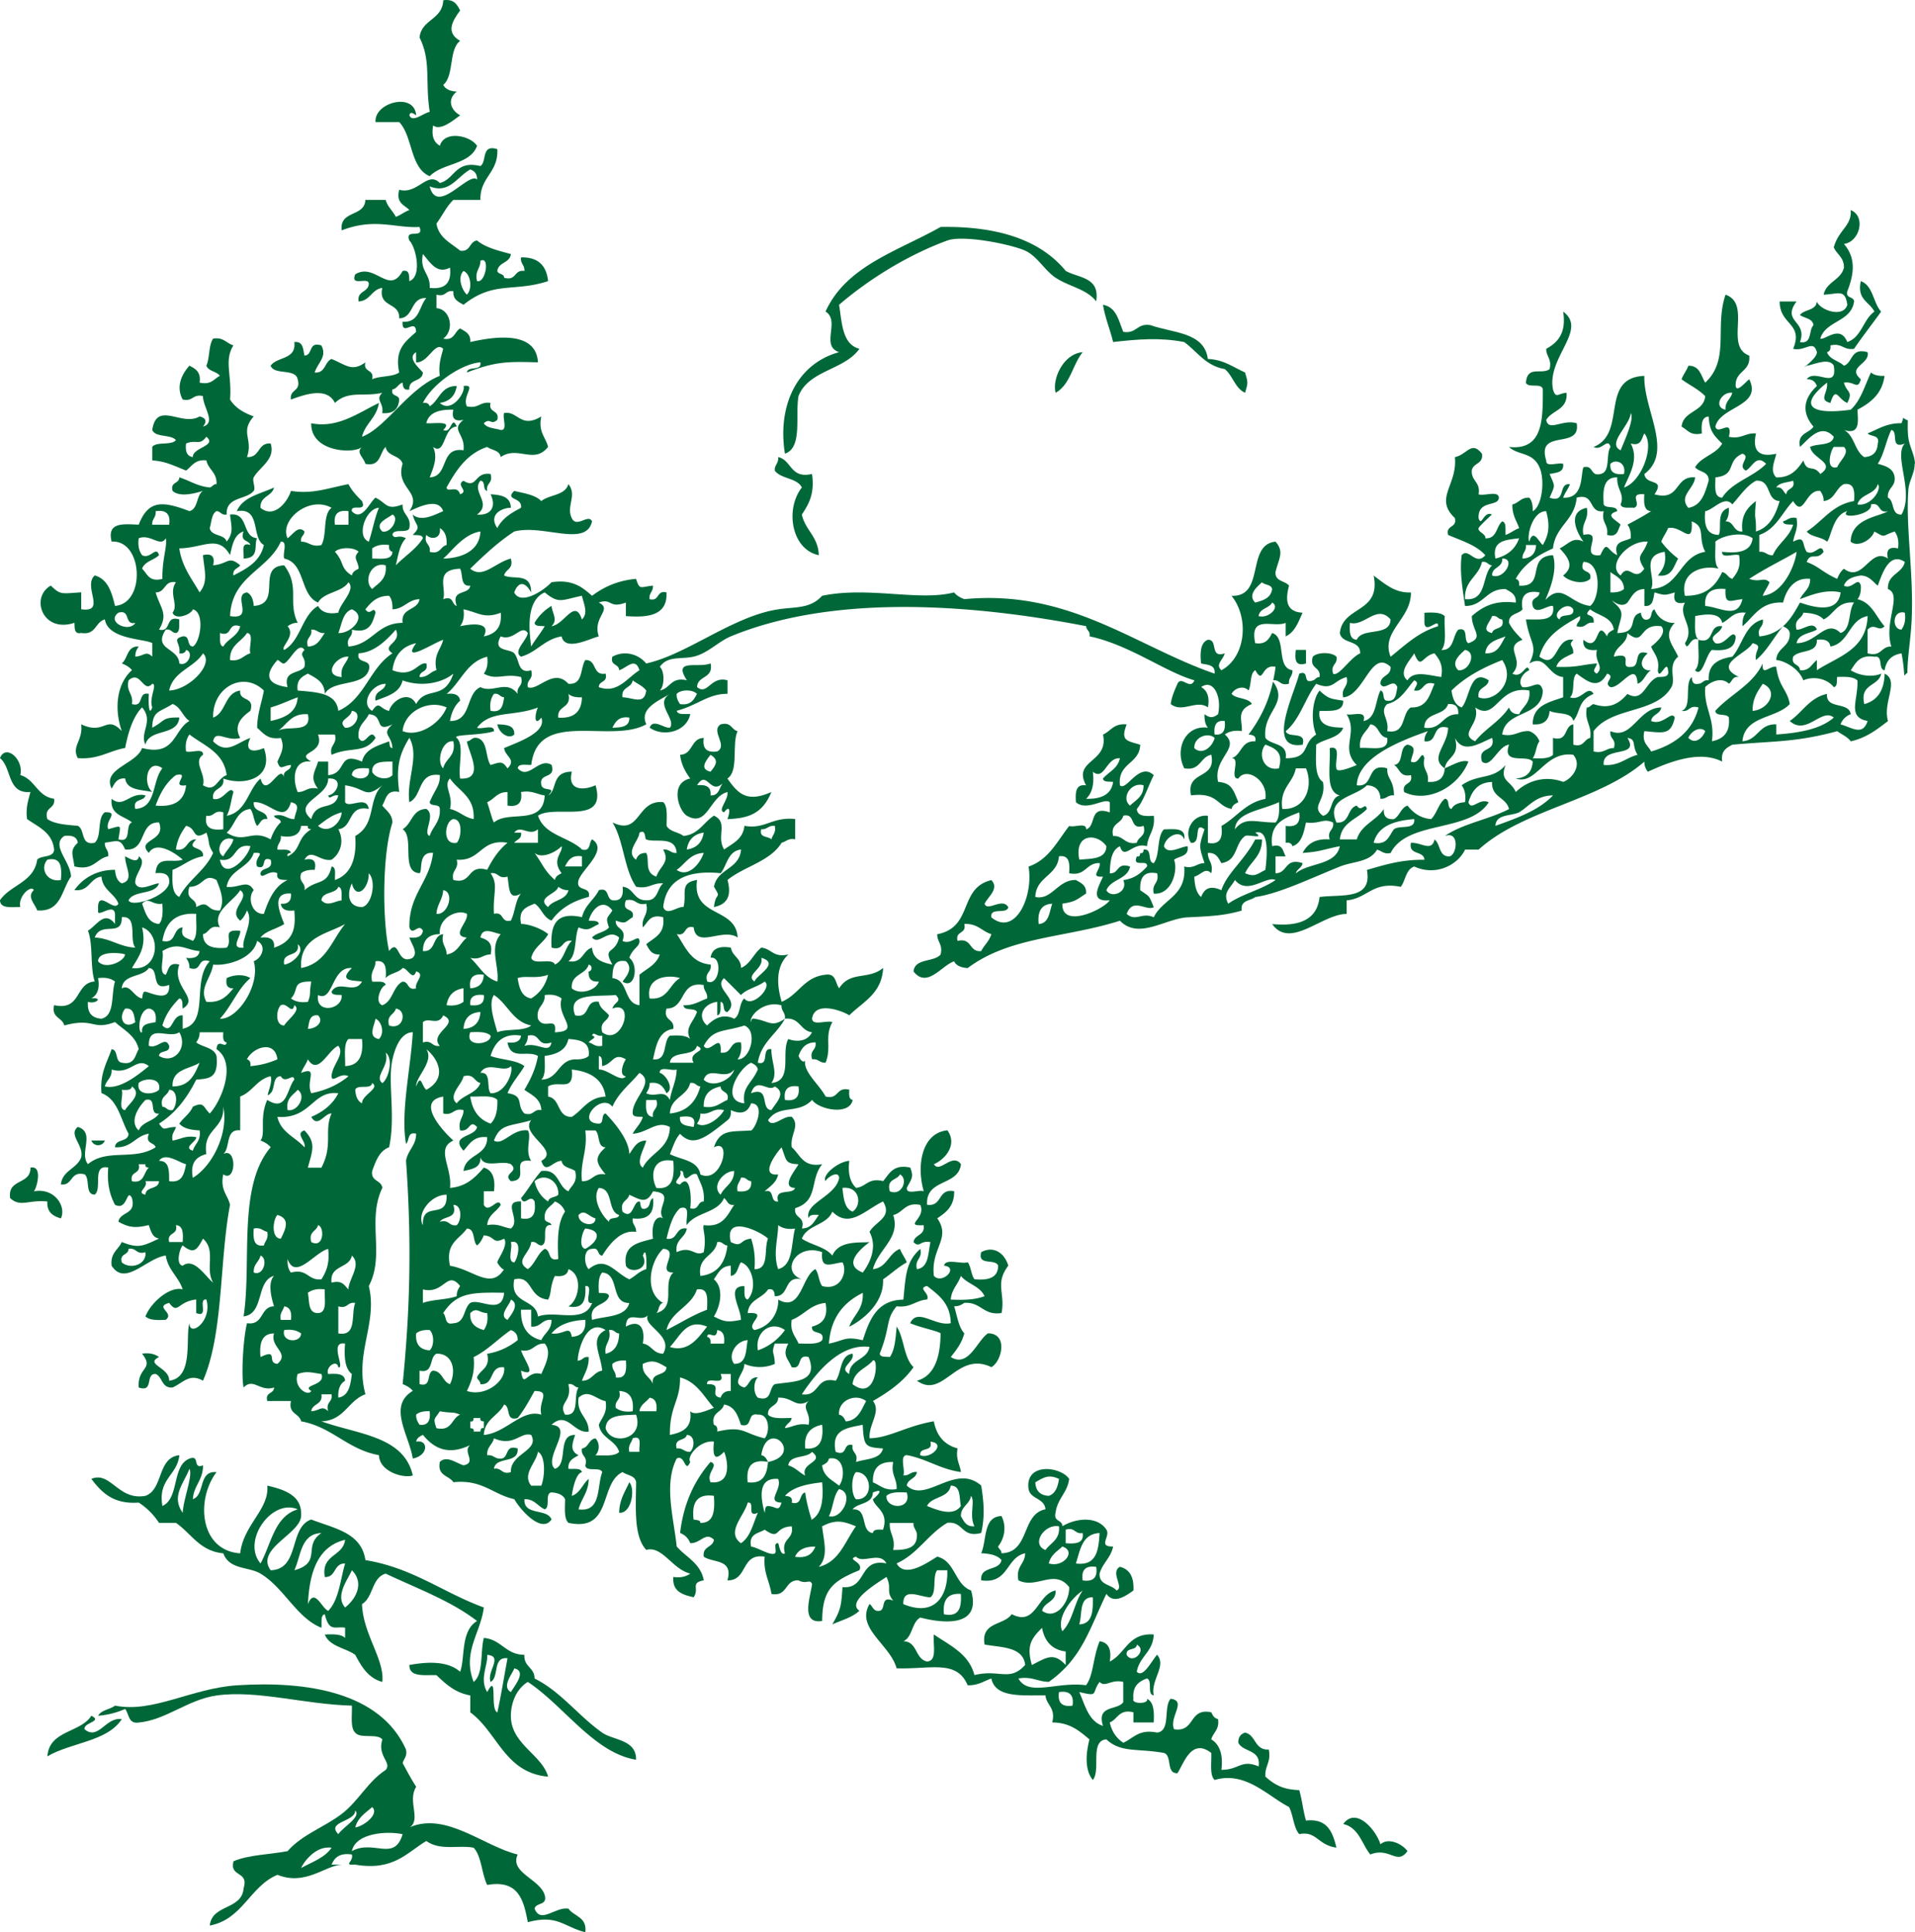
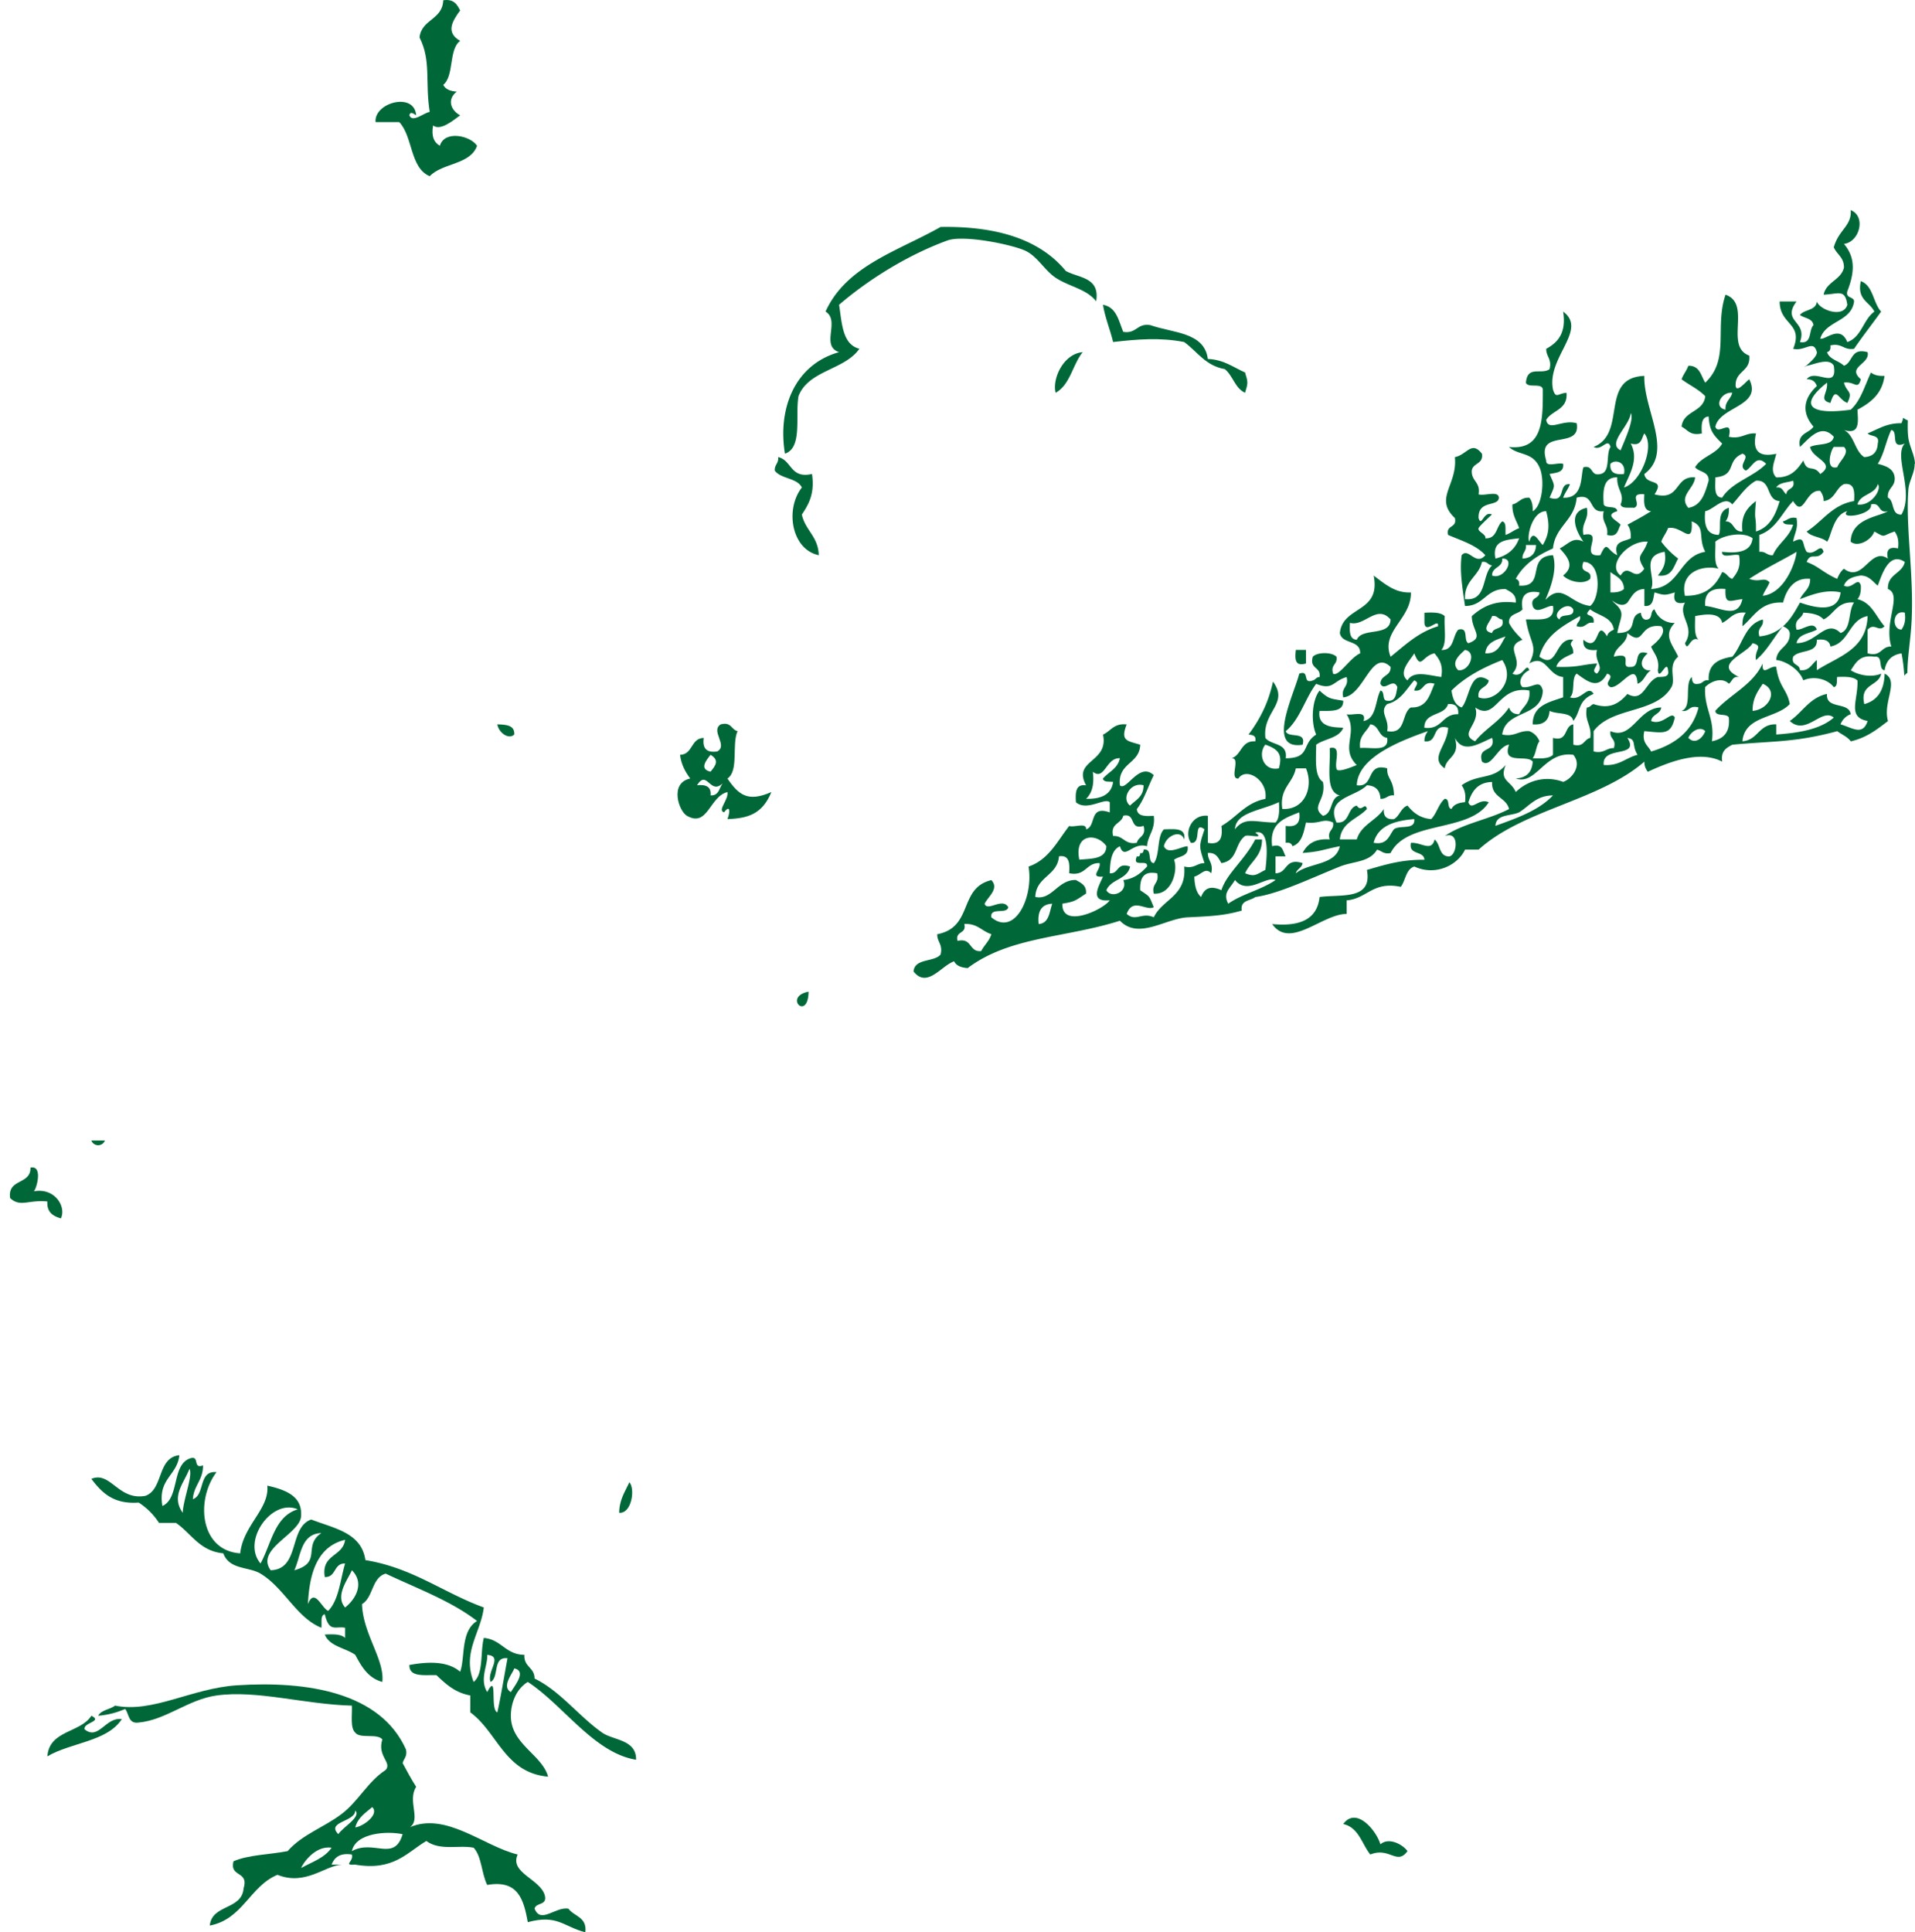
<svg xmlns="http://www.w3.org/2000/svg" viewBox="0 0 278.893 281.395">
  <path d="M159.65 43.894c-1.396-1.825-3.935-2.136-5.914-3.449-1.606-1.07-2.668-3.138-4.434-3.942-1.983-.902-8.979-2.34-11.333-1.479-5.703 2.085-11.395 5.602-15.768 9.361.424 2.698.476 5.768 2.956 6.406-2.147 3.108-7.405 3.105-8.868 6.898-.499 2.951.612 7.512-1.972 8.377-1.093-6.672 1.503-13.015 7.885-14.783-2.764-.93.221-4.548-1.972-5.913 3.019-6.673 10.567-8.812 16.754-12.318 8.357-.144 14.525 1.898 18.231 6.406 1.89 1.052 5.02.875 4.42 4.436zM157.68 51.284c-1.475 1.812-1.818 4.753-3.944 5.913-.53-1.993 1.11-5.673 3.94-5.913zM113.33 66.56c2.007.457 1.733 3.192 4.927 2.463.428 2.891-.5 4.429-1.479 5.913.495 2.298 2.393 3.193 2.465 5.913-3.975-.822-4.946-6.688-2.465-9.855-.704-1.43-3.048-1.222-3.94-2.463-.06-.885.6-1.039.49-1.971zM188.72 94.646h1.479v1.971c-1.65.495-1.62-.683-1.48-1.971zM72.433 105.48c1.257.057 2.535.094 2.464 1.479-.778.79-2.263-.23-2.464-1.48zM13.304 166.09h1.971a1.053 1.053 0 01-1.971 0zM4.435 170.04c1.842-.401.912 3.038.492 3.449 3.042-.575 4.765 2.234 3.942 3.941-1.146-.333-2.069-.887-1.972-2.463-2.77-.28-3.93.893-5.42-.492-.415-2.89 3.029-1.91 2.958-4.44zM28.086 218.32c1.822-.642.745-4.183 3.449-3.942-3.071 4.055-2.412 11.438 3.449 11.826.443-4.131 4.286-6.455 3.941-9.854 3.515.763 5.069 1.971 4.927 4.434-.149 2.62-6.699 4.78-4.435 7.885 4.303-.132 2.608-6.261 5.913-7.392 3.3 1.298 7.311 1.888 7.884 5.913 6.917 1.131 11.34 4.755 17.246 6.897-.436 3.704-3.178 6.491-1.479 10.842 1.463-1.165.948-4.309 1.479-6.406 2.574.219 3.146 2.438 5.914 2.464-.125 1.767 1.479 1.805 1.478 3.449 3.771 1.844 6.443 5.496 9.855 7.883 1.619 1.136 4.984.986 4.927 3.942-6.104-.984-10.511-7.867-15.768-11.332-1.887 1.184-2.458 3.373-2.464 4.927-.015 4.147 4.536 5.649 5.421 8.87-6.338-.562-7.345-6.453-11.333-9.363v-2.464c-2.229-.4-3.579-1.677-4.929-2.956-1.75-.057-3.969.354-3.941-1.479 2.249-.402 5.433-.73 7.392.984.758-2.024.024-5.916 2.463-7.39-3.8-2.936-8.734-4.734-13.304-6.898-2.05.577-1.795 3.46-3.449 4.435.134 4.36 3.322 8.095 2.957 11.334-2.069-.561-3.029-2.229-3.942-3.942-1.441-1.021-3.722-1.205-4.435-2.956 1.215-.065 2.374-.075 2.957.492v-1.479c-1.425-.273-2.303.729-2.957-1.971-.668.152-.409 1.233-.493 1.971-3.626-1.449-5.431-5.819-8.869-7.883-1.744-1.047-4.521-.53-5.42-2.957-3.455-.323-4.653-2.899-6.897-4.435H23.16a9.995 9.995 0 00-2.957-2.957c-3.725.273-5.409-1.488-6.898-3.449 2.805-1.183 3.911 3.211 7.884 2.464 2.643-.971 1.673-5.555 4.928-5.913-.302 2.983-3.154 3.416-2.464 7.393 2.499-1.114 1.34-5.889 3.942-6.898 1.594-.607.376 1.595 1.971.986.016 2.17-1.362 2.92-1.48 4.94zm-1.478 1.98c.103-2.051 1.501-5.375.985-6.406-.884 2.24-2.677 3.98-.985 6.41zm11.333 7.38c1.578-2.856 2.016-6.854 5.42-7.884-3.778-1.63-8.205 4.6-5.42 7.88zm4.928.99c4.138-1.156 1.152-3.55 3.94-5.42-3.013.11-2.957 3.28-3.94 5.42zm1.97 4.93c.977-2.44 1.963.534 2.957.984 1.555-1.564 1.753-4.486 2.463-6.897-1.699-.057-1.257 2.026-2.957 1.972-.557-3.35 2.644-2.941 2.957-5.421-4.609 1.08-5.227 6.02-5.42 9.37zm5.421.49c1.791-1.425 2.723-3.715.985-5.42-.541 1.29-2.505 3.71-.985 5.42zm20.695 12.32c1.594-3.031.36 2.552 1.479 2.956.56-2.562.988-5.253 1.479-7.883-2.232-.261-1.167 2.773-2.463 3.449-.606-1.528 1.89-3.748-.493-3.942.11 1.51-1.166 3.54-.002 5.41zm3.449 0c.529-.916 2.354-3.052.493-3.449-.256.78-1.897 2.64-.493 3.45zM91.65 215.86c.885.917.349 4.594-1.478 4.436.039-1.94.868-3.08 1.478-4.44zM201.04 268.58c1.225-1.08 3.254.024 3.939.986-1.542 2.132-2.562-.632-5.418.492-1.244-1.55-1.665-3.92-3.942-4.436 1.94-2.63 4.88 1.04 5.42 2.96z" fill="#006838" />
  <path d="M278.89 67.545c-.044-1.34-.835-2.536-.985-3.941-.085-.788-.081-1.582-.051-2.379a2.472 2.472 0 01-.675-.389 3.983 3.983 0 01-.261.797c-2.17-.035-3.394.877-4.927 1.479.459.525 1.815.153 1.478 1.478-.061 1.253-.718 1.911-1.971 1.973-1.408-.893-1.423-3.177-2.956-3.942 2.378.736 2.056-1.229 1.97-2.957 1.929-1.029 3.604-2.31 3.942-4.928-.858.037-1.531-.11-1.973-.493-.9 1.889-1.484 4.097-2.954 5.421-5.738.792-7.766-.519-3.449-3.941.192 1.502-1.296 2.508.491 2.956.81-2.546 1.064-.562 2.464 0 .894-1.774-.087-1.451-.491-2.956 1.548-.249 2.012 1.16 2.463-.493-2.113-1.83 1.394-2.188.986-3.942-2.515-.706-2.106 1.507-3.449 1.972-.742-.738-2.075-.881-2.464-1.972.383-.109.572-.413.491-.984 1.71-.396 1.895.733 3.449.492 1.261-1.86 2.644-3.599 3.941-5.42-1.181-1.282-1.146-3.783-2.956-4.434-.598 2.731 1.276 2.993 1.972 4.434-1.635 1.158-1.858 3.727-3.942 4.436-1.044-2.59-3.205-.259-3.941-.493.791-2.659 4.504-2.396 4.928-5.42-.044-.777-1.257-.387-.985-1.479 1.04-2.681 1.229-4.875-.491-6.897 2.248-.27 3.28-4 .985-4.928.181 2.31-1.771 2.857-2.464 5.421.438 1.039 1.499 1.456 1.479 2.955-.454 1.847-2.562 2.039-2.958 3.942 2.184-.088 3.12-.891 3.449 1.479-.604 1.994-4.044.729-4.435-.492-.118 1.358-1.832 1.125-2.464 1.97.655.495 1.833.466 1.971 1.479-.74.736-.146 2.81-1.971 2.464 1.164-3.122-2.732-2.892-.493-5.913h-2.463c.003 3.463 3.501 3.122 1.971 6.896 1.754.417 2.953-1.426 3.449.493.061.98-2.812 2.827-1.479 1.972.924-.109 3.267-1.271 3.943 0 .581 3.634-2.737.303-3.943 1.972.848-.026 1.265.379 1.479.985-1.929 1.792-2.274 3.83-.493 5.913-.636 1.005-2.389.896-1.971 2.957 1.32-1.199 3.057-3.541 4.929-1.479-.264 1.381-2.375.911-3.448 1.479.305 1.744 3.881 2.315 1.477 3.942-1.021-1.477-1.871-.066-2.463-1.972-.85 1.285-1.773 2.498-3.942 2.465-.978-.934-.239-2.329 0-3.449-2.533.562-3.52-.422-2.956-2.957-1.586-.108-2.086.871-3.941.492.615-2.85-1.64-.114-1.972-1.479.66-2.96 6.892-2.954 4.928-6.897-.445.281-1.814 2.03-1.973.985-.122-2.26 2.229-2.041 1.973-4.435-3.661-1.339.401-7.539-3.449-8.869-1.628 4.762.671 9.401-2.956 12.812-.629-1.015-.786-2.499-2.464-2.464-.256.729-.729 1.241-.985 1.972 1.126.846 2.489 1.453 3.449 2.463-.253 2.376-3.188 2.069-3.449 4.435.876.438 1.253 1.375 2.956.986-.072-1.222-.092-2.392.986-2.465.14 1.905.494 2.53 1.972 3.941-.883 1.582-3.045 1.886-3.942 3.449.577.736 2.048.581 1.972 1.971-.532 1.771-1 3.601-2.957 3.942-1.481-1.729.862-2.787.985-4.434-3.064-.271-2.075 3.509-5.913 2.463 1.63-2.416-1.241-1.192-1.479-2.957 4.309-3.221-.146-9.339 0-14.29-6.624.261-2.417 8.374-7.392 10.348 1.224.642 2.045-1.445 2.465 0-.723 1.083.057 3.672-1.479 3.942-1.518.367-.946-1.354-2.465-.986-.438 1.157.065 4.578-2.955 4.437.255-.729.729-1.243.986-1.973-1.812-.167-.458 2.829-2.958 1.973.829-1.943.829-1.509 0-3.45.942-.208 2.121-.179 1.972-1.479-.717-.269-2.548.576-2.464-.492-1.472-4.756 5.105-1.465 4.436-5.42-2.071-.626-4.119 1.286-4.436-.492.861-1.438 3.162-1.438 2.955-3.942-1.231.062-1.542.941-1.97-.492-.923-4.684 5.115-8.664 1.479-11.333.491 3.121-.769 4.488-2.464 5.42-.012 1.161.849 1.451.492 2.958-1.196.865-3.23-.609-3.449 1.971.299.85 2.338-.038 2.463.985.01 4.442.033 8.9-4.927 8.376 1.37 1.278 3.418.681 4.437 2.956.842 1.884.38 5.704-.986 6.406.037-.858-.109-1.533-.492-1.97-1.227-.076-1.525.773-2.464.983-.05 1.528.602 2.354.984 3.449-.729.257-1.241.729-1.972.986-.082-.737.177-1.818-.492-1.971-.912.729-.738 2.547-2.464 2.464.146-.621-1.156-.941-.984-1.479.072-.229 1.212-1.311 1.943-1.981-1.21-.598-1.519 1.947-1.943.505-.094-2.694 2.876-1.567 2.957-2.956-.062-1.089-2.092-.209-2.957-.493.323-1.802-1.065-1.892-.986-3.449.152-1.163 1.713-.917 1.48-2.463-1.54-1.962-2.145.13-3.944.493.416 4.065-3.084 5.981 0 8.869.368 1.517-1.353.945-.984 2.463 1.949.842 4.108 1.476 5.42 2.957-1.436 1.645-2.442-1.216-3.448 0-.301 2.242.087 4.632.492 7.392 2.793.001 3.035-2.551 5.912-2.464.723.428 1.562.738 1.479 1.971-2.238-.266-4.24.016-6.407 1.971.018 2.17 1.868 3.092-.491 3.941-.787-.364.111-2.412-1.478-1.97-.864.943-.581 3.034-2.465 2.956.874-.934.358-3.255.492-4.928-.583-.566-1.74-.558-2.957-.493v1.479c.136 1.729 2.184-.889 1.972.493-2.902.876-4.797 2.758-6.898 4.434-1.48-3.723 3.015-5.448 2.958-9.361-2.209.083-3.573-1.055-5.422-2.463 1.09 5.523-4.514 4.354-4.927 8.377.299 1.672 3.017.925 2.957 2.957-1.417.572-3.108 3.436-3.942 2.956-.407-1.394.695-1.276.493-2.466-.659-.701-2.793-.701-3.45 0-.525 1.843 1.225 1.406.985 2.958-.495-.003-.586.398-.985.492-1.594.609-.376-1.594-1.97-.984-.769 3.071-4.887 11.196.491 10.347.587-2.064-2.076-.879-2.463-1.971 2.071-1.704 2.808-4.747 4.435-6.898 2.482 1.02 2.453-.44 4.436-.984.355 1.507-.851 1.449-.493 2.956 3.069-.261 4.067-7.142 6.897-4.435.078 1.394-1.479 1.147-1.478 2.463.584 1.214 1.859-1.009 2.463.493-.206.942-.179 2.121-1.479 1.97-.813-.007-.275-1.366-.984-1.478-.788 1.512-.555 4.045-2.464 4.436.506-1.657-1.533-.768-2.464-.985 1.745 2.781-1.018 4.917 1.479 7.391-.633.246-2.947 1.247-2.956.492-.298-1.017.794-3.422-.986-2.956.159 2.633-.729 6.315 1.479 6.897-1.502.308-.964 2.651-2.463 2.956-1.877-1.404.537-2.185 0-4.927-1.279-.856-1-3.272-.986-5.421 1.236-.897 3.333-.937 3.941-2.463-.762-.117-3.852.183-3.449-2.463 1.624-.02 3.487.201 3.449-1.479-1.773-.318-2.045-.182-3.449-1.478-1.1 1.361-1.299 4.566-.492 6.405-2.187 1.37-.755 3.437-4.435 3.449.33-2.3-2.096-1.848-2.957-2.956-.454-3.871 3.497-4.977 1.103-8.21-.62 2.854-1.716 5.233-3.564 7.717.602.057 1.166.146.983.986-2.1-.129-1.964 1.977-3.449 2.463 1.396-.082-.408 3.038.985 2.957 1.133-1.748 4.337.222 3.942 2.956-2.899.549-4.191 2.706-6.405 3.942.206 1.684-.149 2.807-1.972 2.463v-3.942c-2.305-.269-3.539 2.383-2.465 3.942 1.642.17.26-3.241 1.973-1.97-.825 2.525-.825 2.4 0 4.927-1.161-.011-1.45.849-2.956.493.374 4.315-3.165 4.719-4.436 7.392-1.705-.793-2.623.686-3.941-.493.896-2.455 2.88-.348 3.941-.985-.739-1.758-.489-1.446-1.971-2.463-.064-1.707.424-2.861 2.463-2.464.357 1.507-.85 1.449-.492 2.957 2.658.194 3.562-3.437 2.956-4.928.733-.581 2.202-.426 1.973-1.97-.88-.003-2.867 1.327-3.449 0 .264-1.486 2.447-2.529 2.956-.986.287-1.764-1.458-1.498-2.956-1.477-1.062 1.073-.553 3.717-1.479 4.927-1.017-.135-.117-2.183-1.479-1.971-.027.3-.073.583-.491.491-.028.302-.073.584-.493.493-.766 1.751 1.675.297 1.479 1.479-.864.941-1.844 1.77-3.449 1.971.757 1.79-1.806 2.729-2.463 1.479.654-1.646 3.054-1.544 3.449-3.449-1.996-.683-1.561 1.069-2.958.985.049-1.758.23-3.384 1.479-3.941.677 2.142 1.808-.688 3.941 0 .125-1.684 1.246-2.369.984-4.437-1.223.074-2.392.094-2.464-.983 1.078-1.388 1.631-3.297 2.464-4.928-2.114-2.011-3.976 2.389-4.927 1.479-.358-3.315 2.851-3.062 2.956-5.914-1.863-.591-2.938-.505-1.972-2.957-1.86-.217-2.312.973-3.449 1.479.885 4.131-4.498 3.637-2.464 7.392-1.54-.226-1.575 1.052-1.479 2.463 1.62 1.375 4.211-.737 4.928 0v1.479c-3.074-1.104-1.915 2.026-3.449 2.465.084-1.069-1.746-.225-2.463-.493-1.73 2.211-2.977 4.908-5.913 5.913.743 4.529-2.034 10.211-5.421 7.392-.236-1.552 2.26-.369 2.465-1.479-.853-1.47-3.046.707-3.449-.493.492-1.046 2.18-2.196.984-3.449-4.836 1.154-2.561 6.856-7.883 7.884-.012 1.161.849 1.45.492 2.957-.989 1.146-3.769.502-3.941 2.463 1.981 2.521 4.067-.869 5.913-1.477.323.661 1.053.917 1.97.984 6.155-4.629 14.306-4.384 22.175-6.898 2.73 2.819 6.646-.333 9.854-.492 3.132-.156 5.269-.219 7.883-.985-.229-1.545 1.24-1.39 1.971-1.971 3.39-.457 8.107-2.742 12.319-4.436 1.984-.798 4.308-.588 5.42-2.463.667.154.94.701 1.971.491 2.412-4.814 11.513-2.94 14.29-7.39-1.416-.688-2.503 1.343-2.956 0 .505-1.629 1.364-2.906 3.449-2.957-.134 2.268 2.066 2.204 2.463 3.942-2.907 1.525-6.763 2.105-9.361 3.94 2.295-.913 1.78 3.13.492 2.957-1.359-.116-1.124-1.832-1.97-2.464-.45 1.873-1.981.361-3.449.493-.372 1.85 1.882 1.074 1.97 2.463-3.339-.054-5.83.742-8.377 1.479.828 4.439-3.713 3.513-6.897 3.941-.337 3.274-2.898 4.326-6.897 3.94 2.628 3.723 7.239-1.457 10.841-1.479v-1.972c3.029-.254 3.752-2.819 7.884-1.97.715-.929.724-2.562 1.971-2.957 3.175 1.455 6.354-.254 7.392-2.463h1.972c6.46-5.86 17.55-7.086 24.145-12.812-.021.678.231 1.081.491 1.479 3.034-1.399 7.526-3.207 10.843-1.479-.232-1.548.613-2.014 1.479-2.465 6.016-.562 9.124-.31 15.273-1.971.657.493 1.487.812 1.973 1.479 2.283-.509 3.838-1.746 5.42-2.956-.812-2.75 1.718-5.838-.493-6.898-.055 2.407-1.021 3.905-2.956 4.434-.719-3.019 2.063-2.534 2.463-4.434-1.347.556-3.161.303-4.434-.493.722-1.085 1.305-2.31 3.448-1.972 1.361-.211.462 1.837 1.479 1.972.218-1.425 1.039-2.246 2.464-2.463.217 1.097.338 2.18.401 3.253.138-.166.284-.313.455-.425-.013-2.182.492-4.932.62-7.758.305-6.639-.872-13.418-.491-18.724.03-1.371.96-2.605.92-3.961zm-26.61-10.348c-.213.938-1.062 1.239-.986 2.465-1.82-.367-.58-2.661.99-2.465zm-54.69 35.97c-1.078-.072-1.058-1.241-.986-2.464 2.105.592 3.921-2.784 5.913-.493-.06 2.565-4.15 1.1-4.92 2.957zm-31.05 21.193c.023 1.666-1.146 2.138-1.969 2.956-1.34-1.07.1-3.49 1.97-2.96zm-2.95 4.43c1.907-.429.805 2.151 2.955 1.479.424 1.57-.773 1.523-.984 2.463-1.802.325-1.891-1.066-3.449-.986-.43-1.9 1.21-1.75 1.48-2.95zm-5.42-2.46c.846-.797 1.225-2.061.985-3.942 1.729 1.37 1.922-2.09 3.942-1.971-.301 1.506-1.632 1.983-2.465 2.957.08.577.897.416 1.479.493-.26 1.87-1.77 2.51-3.95 2.46zM142.9 138.5c-1.831.189-1.287-1.996-3.449-1.479-.366-1.517 1.354-.947.985-2.464 1.921-.112 2.555 1.06 3.941 1.479-.3 1.02-1.04 1.59-1.48 2.46zm18.23-15.28c-.052 1.92-2.142 1.802-3.943 1.97-.79-3.82 2.57-3.93 3.94-1.97zm-9.86 11.34c-.194-1.839.395-2.892 1.973-2.956-.43 1.21-.44 2.84-1.97 2.96zm3.45-2.96c1.791-.304 1.831-.399 3.449-1.479.084-1.233-.756-1.543-1.479-1.972-2.639-.068-3.505 3.005-5.912 2.465.122-2.999 3.207-3.034 3.449-5.914 1.538-.226 1.575 1.054 1.479 2.464 2.462.49 2.411-1.53 4.435-1.479.229.941-1.52 2.121.492 1.97-.535 1.288-2.121 3.743.985 3.449-.88 1.34-7.03 4.23-6.9.49zm118.75-61.099c.665.698-.967 3.28-2.957 2.957.42-1.556 2.55-1.402 2.96-2.957zm-6.4-5.419h1.479c.885.878-.57 1.931-.986 2.956-1.82.453-.9-2.6-.49-2.956zm-1.98 6.405c.262.396.514.8.492 1.479 1.641-.168 1.748-1.866 2.958-2.465 1.54-.225 1.575 1.055 1.478 2.465-3.227.552-4.581 2.975-6.898 4.435.657.821 2.191.766 2.958 1.479.584-.544.858-3.952 2.955-4.435-1.322 1.278 3.759.548 3.448-.986 1.52-.367.948 1.354 2.466.986-1.24.801-5.357 1.036-5.421 4.435 1.026.883 3.037-.239 3.449-1.479 1.746.974.974.642 2.955 0 .414.571.65 1.321.494 2.463-1.281-.294-1.773.198-1.479 1.479-2.592-1.771-3.581 3.618-6.405 1.479-.461.361-.747.896-.986 1.479-2.243-1.038-2.594-1.768-4.436-2.463.612-1.558 1.435-.094 2.464-1.479-.418-1.445-1.238.641-2.464 0-.741-1.168-.146-2.42-1.971-1.479.157-1.156.777-1.85.492-3.448-1.028-.209-1.305.338-1.972.492.08.577.898.416 1.479.491-.583 1.882-2.217 2.712-2.957 4.437-.884.062-1.04-.604-1.972-.493v-2.463c2.455-.831 3.312-3.261 4.929-4.928 1.57 2.586 1.77-1.746 3.95-1.481zm-10.34 12.811c2.504-1.639 5.064-2.837 6.897-3.941-.152 1.664-1.806 6.069-4.927 6.405.256-.729.729-1.24.985-1.971-.85-.84-1.29.078-2.95-.493zm-1.48-3.449c.319 1.798-.332 2.625-.984 3.448-.646-.174-.775-.867-1.479-.985-.938 2.019-2.408 3.506-5.421 3.448-.769-3.479 2.588-4.534 4.927-3.941-.761-.716-.434-2.522-.492-3.941 1.004-.896 3.995-1.558 5.421-.493-.214 1.924-2.024 2.246-4.435 1.971-.1 1.069 1.73.224 2.45.493zm.49 6.405c-.697 2.948-3.118 1.214-5.42.986-.152-1.96.946-2.667 2.956-2.464-.12 2.433.71 1.632 2.46 1.478zm7.39-17.246c.359 1.345-.979.993-.983 1.973-.503-.32-.511-1.134-1.479-.986.42-.733 1.59-.714 2.46-.987zm-11.33-.491c3.166-.311 1.512-2.406 3.941-3.449 1.349.448-.875 1.726.494 2.463.959-.482 1.513-2.438 2.955-.986-1.853 1.928-4.937 2.621-6.404 4.929-1.26-.057-.97-1.651-.98-2.957zm-1.48 4.926c1.172-.175 2.834-2.378 3.942-.986 1.104-1.193 1.975-2.624 3.448-3.449 2.322-.188 1.412 2.857 3.449 2.958-.591 2.037-1.447 3.81-3.449 4.435.043-2.656-.293-1.25 0-4.435-1.202.934-2.25 2.021-1.972 4.435-1.394.079-1.147-1.48-2.464-1.479.383-.438.53-1.113.493-1.972-1.965.561-.949 3.005-1.479 3.942-1.79-.016-2.16-1.448-1.97-3.449zm-5.91 5.913c.319 1.798-.332 2.625-.984 3.449 2.093.286 2.284-1.328 2.955-2.464a11.906 11.906 0 01-2.463-2.463c.256-.729.729-1.243.985-1.972 2.005-.455 3.661 2.799 3.449-.984 2.095.813.857 2.312 1.971 4.435-3.812.624-3.654 5.215-7.883 5.421.81-1.7-1.68-4.83 1.97-5.422zm-2.96-17.245c1.562 1.789-.413 7.078-2.956 7.883.737-1.841 2.236-4.026.984-6.406 1.59.431 1.55-.757 1.98-1.477zm-1.97-2.956c.539.892-.904 4.003-1.479 5.419-2.04-.992 1.31-3.528 1.48-5.419zm-2.96 7.39c.682-.727 2.344-.255 1.971 1.479-1.28.138-2.11-.181-1.97-1.479zm-9.36 6.898c.538 2.006.447 3.343-.494 4.928-.682-.627-1.396-2.409-1.97-.493-.4-.756.45-4.461 2.46-4.435zm-2.95 4.929h1.479c-.062 1.253-.72 1.911-1.972 1.97-.07-.884.6-1.04.49-1.97zm3.94.491c.338-3.275 3.173-4.052 3.449-7.39 2.714-.745 1.632 2.308 3.94 1.97-.396 1.709.733 1.895.492 3.449 1.58.431 1.543-.759 1.972-1.479-.627-.682-2.409-1.396-.493-1.97-.073-.911-1.669-.303-1.971-.986-.149-2.121-.035-3.977 1.971-3.94-.101 1.799 1.123 2.401.493 3.94.152.669 1.233.409 1.973.493 1.198-.494-.968-2.178 1.478-1.97-.073 1.222-.093 2.392.986 2.463-1.102.709-2.277 1.336-3.449 1.97.383.439.529 1.114.491 1.972-.95.525-2.613.343-1.972 2.464-1.575-.739-1.404-2.297-2.463 0-3.285.376.768-3.656-2.465-2.957-.348-1.828.842-2.114.494-3.942-2.844.591-1.555 3.459-.494 4.928-1.536-.751-2.119.314-3.449.984 1.04 1.122 2.308 2.552.494 3.941.712.827 2.933 1.444 3.94.493.37-1.519-1.697-.601-.985-2.463 2.646-.056 2.5 5.239.985 6.406-2.968-.363-4-3.403-6.404-.986-.56.695 1.932-3.487.985-6.404-4.017.19-.929 4.689-4.93 4.435.082-.573-.107-.877-.49-.986 1.16-2.137 3.15-3.426 5.43-4.435zm13.3 2.956c-1.467 2.129-2.225-1.007-3.449.986-2.078-1.512 1.13-5.141 3.94-4.928-.68 2.127-1.86 1.817-.49 3.942zm-6.9 11.827c-.407 1.768 1.109 2.383 0 3.448-.878-.36-.07-.896 0-1.479-2.354.175-2.644.592-5.913.493.357-1.119 1.482-1.474 2.464-1.97.045-1.346-.82-.993 0-1.973-2.727-.408-2.182 4.463-4.927 2.463.842-3.099 3.395-4.485 5.911-5.913.14.797-.466.85-.491 1.479 1.392.407 1.275-.695 2.463-.493.303-1.583-1.773-.675-.493-1.97 1.188.948 3.178 1.092 3.449 2.957-.438.218-.88.432-.985.983-1.745-2.86-.932 2.584-3.449.493-.13 1.301.69 1.621 1.98 1.482zm-3.45-5.913c.212 1.36-1.836.462-1.973 1.478-1.41-.702 1.15-2.864 1.97-1.478zm5.42-2.464v-2.956c.845.634 1.937 1.02 1.971 2.464-.43.382-1.11.53-1.97.492zm-21.18.985c-.124-2.752 1.989-3.267 2.465-5.419.797-.139.848.464 1.479.493-1.54 1.416-.68 5.24-3.94 4.926zm3.94-3.449c-.003-1.316 1.556-1.07 1.478-2.464 2.04-.067.25 3.169-1.48 2.464zm.49-2.463c-.536-2.672 1.557-2.716 3.449-2.956-.55 1.583-1.73 2.539-3.45 2.956zm-.49 8.376c.796-.138.847.467 1.478.493.433 1.582-1.275 1.021-1.478 1.973-1.7-.361-.33-1.484 0-2.466zm1.97 2.956c-.71 1.097-1.045 2.568-2.956 2.466.16-1.655 1.65-1.967 2.96-2.466zm-5.91 1.972c1.765.302.654 3.149-.983 2.957-1.15-1.134.22-2.269.98-2.957zm5.42 1.478c2.163 3.176-1.285 6.34-3.448 5.421-.232-1.548 1.325-1.302 1.479-2.464-2.761-1.875-2.736 2.686-3.941 3.942-.974-.341-1.313-1.314-1.479-2.463 1.98-1.959 4.55-3.327 7.39-4.436zm-3.94 6.896c3.104 2.12 3.267-3.267 7.884-2.463.218 1.86-.972 2.312-1.479 3.449-.843.021-1.275-.366-1.479-.985-1.281 2.003-3.484 3.087-4.927 4.928-2.5-1.12.84-2.48.01-4.93zm-3.95-.49c1.074-.09 1.567.403 1.479 1.479-2.374-.074-2.293 2.308-4.93 1.971-.03-2.34 2.95-1.65 3.45-3.45zm-4.93-7.391c1.019 2.537 1.104.38 2.958 0 .651.823 1.304 1.649.984 3.448-1.907-.251-3.995-.99-4.93.492-1.48-1.201.53-3.057.99-3.94zm-3.94 7.391c1.984-.479 2.774-2.152 3.941-3.449.877.361.07.896 0 1.479 1.552.237 1.116-1.514 2.958-.986-.712 1.589-1.065 3.536-3.449 3.449-1.421.879-.631 3.97-3.45 3.449.37-1.8-1.21-2.74 0-3.94zm-2.46 2.95c1.336.142 1.151 1.804 2.463 1.972.329 2.136-2.286 1.327-3.94 1.479-.22-1.86.97-2.31 1.48-3.45zm-10.84 6.41h1.479c1.13 2.722-.16 6.098-3.449 5.914-.43-3.05 1.54-3.71 1.97-5.91zm-4.44-3.45c1.876.649 2.547 1.41 1.971 3.449-2.23.47-3.1-2.07-1.97-3.45zm1.98 8.38c.064 1.214.076 2.374-.491 2.957-2.919.015-4.436-.926-5.913.986.1-2.48 3.8-2.71 6.4-3.95zm-11.34 13.8c-.708-.608-.935-1.695-.985-2.958 1.024-.278 1.592-1.407 2.464-.492.355-1.506-.505-1.796-.493-2.958 1.233-.083 1.543.758 1.972 1.479 2.435-.366 1.898-2.825 3.449-3.942.413-.297 2.979.525 1.478-.493 1.931-.558 1.81 2.749 1.479 5.421-1.28.629-1.485 1.081-2.956.493.757-1.708 2.482-2.443 2.464-4.928h-.986c-1.522 2.985-4.151 4.947-4.927 7.392-1.45-.65-2.42-.43-2.95.99zm3.95.98c-.832-1.617.261-2.174.984-3.449 1.839 2.276 4.555-.664 5.913 0-2.03 1.42-4.87 2.02-6.89 3.45zm9.85-4.43c.175-.646.869-.774.985-1.479-2.636-.829-2.137 1.476-3.94 1.479v-2.464h1.479c-.431-.72-.393-1.908-1.972-1.478-.438-3.395 1.83-4.082 3.942-4.929.228 1.542-.43 2.2-1.972 1.973v2.463c.571-.08.877.108.984.493 1.374-.435 1.634-1.98 1.973-3.449 2.182.234 2.449-.678 3.94 0 .201 1.187-.898 1.071-.493 2.463-2.134-.161-3.264.679-3.941 1.971 2.697-.209 2.723-.447 5.421-.983-.61 2.84-4.53 2.36-6.4 3.95zm14.29-6.41c-.723.92-.945 2.341-2.958 1.97.642-2.479 3.028-3.213 5.913-3.449.18 1.66-2.13.82-2.95 1.48zm14.78-.49c.069-1.738 2.211-1.404 3.449-1.973 1.519-.944 2.476-2.45 4.929-2.463-2.08 2.19-5.24 3.3-8.38 4.43zm9.86-6.41c-2.765-1.02-5.332-.05-6.897 1.478-.777-1.748-2.415-1.539-1.479-3.94-1.901 2.227-3.992 1.239-6.404 2.957.412.572.649 1.319.492 2.463-.917.068-1.646.325-1.971.986-.71-.113-.173-1.472-.985-1.479-.899.742-1.159 2.125-1.973 2.957-1.663-.143-2.643-.97-3.449-1.971-.978.336-1.127 1.501-1.969 1.971-1.075.09-1.568-.403-1.479-1.478-1.087 1.703-3.304 2.279-3.94 4.434h-2.464c.246-2.544 2.616-2.967 3.94-4.434-.273-1.113-.769.598-1.478-.493-1.439.367-.953 2.659-2.956 2.464-1.629-3.668 2.724-3.669 4.434-5.42 1.256.06 1.912.717 1.973 1.97.883.062 1.039-.603 1.972-.493-.062-2.392-1.061-2.382-.986-3.941-3.184-.885-1.772 2.825-4.435 2.465.146-4.013 6.066-6.378 10.348-7.885-.261.396-.515.8-.493 1.479 2.097.29.952-2.66 3.449-1.972-.091 2.644-2.775 4.379-.492 5.913.249-1.722 2.271-1.67 1.478-4.435 1.236 2.395 3.521.798 5.422 0 .581 2.225-2.184 1.102-1.478 3.449 1.298 1.105 2.309-2.268 3.939-2.465-1.062 3.034 2.572 1.37 3.449 2.465-.095 1.548-.915 2.368-2.463 2.463 3.015 1.035 4.165-4.04 8.376-3.449 1.31 1.57-.19 3.48-1.48 3.95zm3.94-6.4c-.939.209-.892 1.407-2.463.984v-2.957c-1.398.243-.709 2.576-2.956 1.972v2.463c-.583.567-1.743.559-2.957.493.503-.646.482-1.816.985-2.463a2.491 2.491 0 00-1.479-1.479c-1.587-.108-2.085.871-3.942.492.468-3.639 5.782-2.431 5.912-6.405-.445-1.788-1.453-.301-2.955-.493-.787-.74.015-2.075.985-2.463-.45-1.34-.917 1.312-2.464.492 1.948-2.09-1.47-3.836 1.479-4.928-.74-.737-1.475-1.481-1.972-2.464-.076-1.39 1.394-1.234 1.972-1.97-.35-1.992.473-2.814 2.464-2.465-.007.979-1.345.627-.985 1.972.497 1.386 2.093-.136 2.957 0 .381 2.352-2.016 1.928-3.942 1.97.561 3.573 1.833 3.723.493 6.406 2.46-1.429 2.668 1.768 4.928 1.972v2.956c-2.059.732-4.43 1.154-4.436 3.941 1.605.129 2.371-.583 2.464-1.97 1.075.566 3.187.098 3.449 1.479 1.122-1.415.636-2.98 2.956-3.942-.844-1.437-1.794 1.116-3.447.493.819-.657.162-2.792.984-3.448 1.62 1.163 3.108 2.412 4.434 0 1.383.482-.715 1.313.494 1.971 1.48.197 3.742-3.995 3.94-.493.979-.335 1.127-1.5 1.973-1.97-1.178.221-2.096-1.105-.495-2.463-2.254-.778-.909 2.045-2.463 1.97-1.836.236.66-2.281-2.464-1.479.229-1.577 1.877-1.736 1.973-3.447 2.591 2.131 1.542-1.47 4.927-.986.869.928-.614 2.28-1.478 2.957.412 1.063 1.273 1.681.984 3.449.146 1.737 1.332-1.74 1.479 0 .23 1.051-.703.938-1.479.985-1.83.631-2.049 3.817-4.435 2.463-1.246 1.441-2.646 2.269-4.929 1.479-.397.094-.49.494-.984.493-.38 2.04.76 2.54.5 4.45zm1.97 3.94c-.315-2.896 5.351-.914 3.45-3.942 1.382.217.581 1.039 1.478 2.463-1.72.42-2.63 1.65-4.93 1.48zm6.9-1.97c-.438-.876-1.377-1.252-.986-2.956 2.771.242 3.854.619 4.437-1.971-.497-1.09-1.698 1.214-3.449.493.144-1.005 1.333-.967 1.478-1.972-3.362.021-4.254 4.812-7.391 3.449-.202 1.187.898 1.071.491 2.464-1.159-.012-1.45.849-2.956.492v-2.956c2.688-3.608 9.063-2.496 11.332-6.405.692-1.194-.613-3.111.985-4.437-.787-1.76-2.277-3.078-.49-4.927-.89.095-2.412-.446-2.958-1.97-.663.271-.233 1.257-.986 1.478-.885.259-1.01-.979-.984-.985-2.051.453-.108 2.947-3.448 2.958.454-2.5 1.304-2.88-.493-4.436-.899-1.039.852 1.118 1.973 0 .633-.845 1.019-1.938 2.463-1.971v2.464c1.3.149 1.271-1.03 1.479-1.972 1.441.442 1.514.442 2.958 0-.297 1.28.195 1.772 1.478 1.479-1.13 1.995 1.58 3.467 0 5.913.429 1.456.737-1.144 1.972-.493-.679-.634-.488-2.141-.493-3.45.971-.178 3.599-.739 3.942.986 1.135-.506 1.589-1.696 3.449-1.479-.383.438-.531 1.112-.494 1.972 1.7-1.422 2.626-3.616 5.912-3.449.221-.909 1.067-3.744 3.944-3.449.021 1.5-1.042 1.916-1.479 2.956 1.791-.698 3.855-1.464 5.913-.985-.374 3.004-3.557 2.303-5.913 1.479-.954 1.639-2.314 4.591-5.914 4.927-.405-1.392.695-1.275.494-2.463-2.602.686-2.918 3.653-4.435 5.419-1.984.316-3.564 1.035-3.449 3.45-.796-.139-.849.466-1.479.493-.84.182-.931-.384-.985-.984-1.119 1.018.113 4.386-1.479 4.928 1.188.201 1.071-.9 2.465-.493-.9 3.52-3.47 5.39-6.88 6.41zm21.18-17.74c-.422-1.573.775-1.525.986-2.465 1.262.053 2.35.279 2.955.985 1.558-.743 1.937-2.663 4.436-2.463-.907 1.229-.346 3.925-1.971 4.436-2.12-2.104-3.479 1.507-6.406 1.478.272-1.37 1.905-1.38 2.957-1.97-.5-1.389-2.09.135-2.96-.001zm-15.76 15.77c.389-.973 1.724-1.771 2.464-.985-.36.99-1.48 2-2.46.98zm24.63-8.38c.146 2.788-1.571 5.365 1.479 5.914-.708 2.217-2.239.975-3.942.491a2.492 2.492 0 011.479-1.478c-.247-1.891-3.646-.627-3.449-2.957-2.56.562-3.563 2.678-5.421 3.942 2.404 2.219 4.673-1.984 6.406-.493-1.926 1.688-5 2.228-8.378 2.463v-1.479c-2.554-.089-2.625 2.303-4.928 2.465.355-3.752 4.932-3.281 6.898-5.421-.376-2.176-1.578-2.425-1.972-5.42-.941-.229-2.121 1.518-1.971-.493-1.455 3.144-4.715 4.484-6.898 6.898.073.91 1.668.303 1.972.985.212 2.183-.821 3.119-2.464 3.449.446-3.403-1.181-4.734-.985-7.884.696-.746 2.395-1.557 3.449-.493.501-.32.509-1.132 1.479-.984-3.953-1.857 1.171-3.353 1.972-4.928 1.653.451.242.917.492 2.463 1.618-1.337 2.598-3.314 3.94-4.927.44.219.883.432.986.986.101 2.07-1.871 2.069-1.972 3.94.997.035 3.296 1.142 3.942 2.957 1.505-.681 3.504-.235 4.436.986.575-.08.415-.897.491-1.479 1.21-.048 2.37-.057 2.95.509zm-15.27 4.44c-.02-1.825.757-2.857 1.479-3.942 2.38.992.88 3.762-1.48 3.942zm9.36-5.917v-1.479c-.765.551-1.024 1.604-2.464 1.479-.007-.979-1.344-.627-.985-1.973.89-1.081 3.56-.383 3.449-2.463 1.123-.137 1.853.119 1.971.986 2.776-.509 2.661-3.91 5.422-4.437-.17 4.929-4.31 5.882-7.4 7.887zm10.84-3.45c-1.528-.052-1.406 1.551-3.448.986V91.69c1.022-1.08 1.591.432 2.463-.493-1.246-1.381-1.828-3.428-3.942-3.942.383-.438.531-1.111.493-1.97-.418-1.446-1.239.641-2.463 0 .339-.974 1.313-1.313 2.463-1.479 1.259.056 1.725.902 2.464 1.479.637-1.683 1.653-4.993 3.941-3.449-.388 1.748-2.543 1.728-2.463 3.942 2.16.852-.65 4.787.5 8.375zm1.48-2.463c-1.467-.043-1.317-2.939.492-2.465.16 1.144-.08 1.893-.49 2.465zm0-16.754c-1.554.074-.959-1.998-1.971-2.463-.13-1.444 1.112-1.516.983-2.957-.168-1.31-1.293-1.664-2.463-1.973.92-1.378 1.211-3.387 1.972-4.927 1.113.199-.261 2.887 1.971 1.97-1.72 1.775 1.43 6.999-.49 10.35z" fill="#006838" />
-   <path d="M187.73 99.573c-.108-.932.557-1.086.493-1.97-2.435-.357-.798-4.787-2.956-5.42-.451.863-.917 1.711-2.465 1.478-.88-4.268 2.664-2.175 4.437-2.957v1.971c1.35-.62 1.844-2.098 2.463-3.448-2.475-.126-2.505-1.938-1.972-3.941-.576-.736-2.046-.582-1.97-1.972.461-1.973 1.33-2.929 0-4.435-4.335.43-1.45 8.077-6.407 7.884 2.621 3.242 2.072 8.947-1.478 10.841-.915-.872.215-1.438.493-2.463-2.256.776-.911-2.048-2.465-1.973-1.061.418-1.142 1.814-.984 3.449.942.208 2.121.179 1.97 1.479-11.513-3.962-21.147-12.31-36.462-10.842-.582-.238-1.117-.524-1.478-.985-5.089 1.33-12.437-.917-19.218.492-1.728 1.912-3.905 1.595-6.404 1.973-6.589.994-13.281 6.589-19.217 7.883-1.004-1.243-3.014-2.023-4.928-.986-.358 1.346.979.993.985 1.973 1.054-.283 2.354-2.025 2.956 0-1.896 1.198-3.197 3.434-5.913 2.463.006-.979 1.344-.626.985-1.972-1.983.342-1.21-2.074-2.957-1.972-.764 1.208-.298 3.646-2.463 3.449-2.169-2.405-4.464 1.152-5.913.493-.202-1.188.899-1.071.492-2.463-2.011.597-1.645-1.562-2.463-2.463-.653-.724-3.226-.189-1.971-2.466 1.952.766 3.012-1.862 3.942-.491-.11 1.076-2.224 2.651-.985 3.447 2.317-.639 3.378-2.533 5.913-2.956.509 2.299 4.257.238 5.42 0-.979-2.822 2.084-3.905 0-4.927 1.962-.687 1.42.938 3.941 0v1.97c3.385.265 6.089-.151 5.913-3.448-1.517-.367-.946 1.353-2.464.985-.109-.932.556-1.087.493-1.97-1.881.186-1.908.694-2.463-.986-2.715.242-4.712 1.2-6.406 2.463-1.399-1.228-2.814-2.439-5.913-1.971-.969 1.095-4.462 3.482-5.42 1.479.686-1.818 1.705-1.396 2.463 0 .004-2.979-2.572-1.79-3.94-2.463.21-.939 1.408-.892.985-2.464-2.343.607-4.065 2.992-5.913 1.479 1.991-1.949 4.023-3.858 6.404-5.419 4.202-1.117 10.469 2.372 11.333-1.479-.524-1.171-2.27 1.056-2.957-.492-.847-1.686.831-3.343-.491-4.929-.463 1.673-2.763 1.509-3.942 2.465-.891-.917-2.488-1.126-3.941-1.479-1.465 1.419 1.233.854.985 2.463-1.401.735-2.739 1.532-3.449 2.957-1.413-2.074.861-2.994 1.972-2.957-.019-1.624-1.402-1.883-2.957-1.97.808 1.6.266 3.125-1.972 2.956 2.259-1.685-.854-3.302.493-4.929.813.009.275 1.367.985 1.479-.201-1.188.899-1.071.493-2.463-2.42-.351-1.878 2.258-3.942.984-1.208.657.888 1.488-.492 1.973-.446-1.439-1.813-.144-1.971-.986 1.404-2.538 2.959-4.924 5.913-5.913.654.494 1.833.466 1.971 1.479 2.483-1.726 4.834 1.115 6.899-1.479-.348-1.46-1.469-2.146-.986-4.436-3.042 1.843-3.425-.88-5.419-.491-.271.715.576 2.546-.493 2.463-.877-.272-2.046-.254-2.464-.986 1.005-.859.966.366 1.971-.492.367-1.518-1.353-.947-.984-2.464-1.557-.241-1.74.889-3.449.493-.738-1.498 1.489-3.243-.493-2.956.383.777-1.667 4.06-3.449 2.463 1.425-.217 2.246-1.038 2.464-2.463-2.325-.025-2.519 2.081-3.941 2.956-.109-.384-.412-.572-.985-.493 1.486-2.953 5.763-5.728 8.377-5.912.21 1.359-1.837.461-1.971 1.478 4.185-1.619 5.969-1.599 10.347-1.478-.268-4.995-7.32-3.513-9.854-2.957.083-1.233-.757-1.542-1.479-1.973-.849.466-.807 1.822-2.464 1.479 1.669-1.183 1.112-4.275-.985-4.437v-1.97c1.394.407 1.276-.694 2.464-.493-.083 1.233.757 1.543 1.478 1.971 4.405-3.526 7.295-1.798 12.319-3.447-.234-2.231-1.414-3.515-3.942-3.449-.111.932.555 1.086.493 1.971-1.552-.237-1.116 1.514-2.957.986-.006-.652-.864-.451-.986-.986.167-1.311 1.831-1.126 1.972-2.463-1.811-.49-3.667-.932-4.929-1.972-1.162.151-.917 1.712-2.463 1.479-1.34-1.125-3.091-1.837-3.449-3.941.846-1.125 1.452-2.489 2.463-3.449h3.942c-.078-3.361 2.639-3.93 2.463-7.39-2.398-.759-1.479 1.806-2.463 2.463-3.688-.896-3.689 1.895-5.914 2.463-1.8-1.836-3.22 1.732-5.913.985-.506 1.984.768 2.189 1.479 2.957-.729.256-1.242.729-1.972.984-.442-.87-1.188-1.438-1.479-2.463h-2.956c-.102 2.526-3.794 1.461-3.449 4.436 4.822-1.866 7.752-.299 11.333-.492.725 1.874-2.203.097-1.479 1.971.94.882 1.927 5.228 0 5.914-.047-.775.065-1.709-.985-1.479-1.954 3.62-4.036-1.3-6.899.493-.789 1.939 2.129.171 1.972 1.479-.152 1.162-1.711.917-1.479 2.465 1.712-.096 1.871-1.744 3.449-1.973-.631 2.932 2.583 2.018 2.463 4.436 2.22-.08 1.55-3.049 3.942-2.957-1.059 1.241-.979 3.621-3.449 3.449-.13 2.306 1.912-.64 1.971 1.478-1.434 1.358-3.192 2.394-2.464 5.913-.97.673-2.813.471-3.94.986.366-1.518-1.354-.947-.986-2.463-1.979 1.449-2.88.321-4.928-.493-1.04.438-.855 2.101-2.463 1.971.536-1.532 1.84-2.295.984-3.941-1.944-.631-1.191 1.436-2.463 1.479-.208-.943-.179-2.122-1.478-1.971.314 2.613-2.518 2.082-3.45 3.448.552 1.419 3.605.335 3.941 1.972.527 1.841-1.224 1.403-.984 2.956 2.039-.753 5.266-1.884 6.406.493 1.99-1.88 4.174-.844 6.897-1.479-1.074 1.031.246 1.407 0 2.958 1.606.127 2.371-.585 2.463-1.972-.045-.777-1.257-.386-.984-1.479.702-.118.83-.812 1.479-.985.056.602.147 1.167.985.985-.13-1.608 1.912-1.044 1.971-2.464-.447-.584-2.401-2.135-.985-2.957v1.479c1.78.113 2.729-3.152 3.941-1.973-.298 1.182-.708 2.249-.493 3.942-4.591 1.818-7.855 7.581-11.333 8.869.492-1.973 2.154-2.773 2.464-4.928-3.003 1.453-6.03 3.741-9.854 2.957-.086 4.29 6.337 4.479 7.391 3.449-.915.872.215 1.438.493 2.463 2.268.461 2.036-1.577 2.956-2.463.221 1.422 2.121 1.165 2.464 2.463-1.11 3.574 2.954 4.045.985 6.898 1.118-.496 4.205-2.112 4.928 0-1.175.475-3.157 1.625-4.435.493.389 1.729 1.384 1.62 0 2.957.579.078 1.397-.084 1.478.493-1 1.628-2.661 2.595-3.942 3.941.354-1.454.562-3.051 1.479-3.941-1.233-.63-1.542.25-1.971-.493.126-1.024 2.165-.135 2.463-.986.323-1.802-1.066-1.891-.985-3.449-2.4.915-2.284-.188-3.942-.983-.858.646-1.979 3.565-3.448 1.97-.195-1.18 2.245.272 1.478-1.479-.739-.738-1.474-1.482-1.97-2.465-3.113.615-5.265 1.483-8.377.986-.458 1.532-2.42 4.126-4.436 2.463-.087-1.729 1.665-1.62 1.972-2.956-2.017.941-4.55 1.363-5.42 3.449 3.582-.625 2.062 3.85 3.94 4.928-.532 2.418-2.483 3.423-4.433 4.428-.147-.969.665-.979.985-1.479-1.742-1.475-1.732-.169-3.941 0 .294-1.28-.198-1.772-1.479-1.479.188 2.23.82 3.844-.492 5.419-1.136-1.985-2.55-3.692-2.957-6.406 3.428-.031 5.699-2.078 7.391.986.337-1.471.598-3.017 1.971-3.449-.563 1.549.774 1.197.986 1.972-1.482-.497-.873 1.097-.986 1.97 2.408-.047 1.451-1.991 1.972-2.956-2.271-.192-1.17-3.759-3.942-3.449.175 1.705.577 2.623-.492 3.941-.334-1.145-2.238-.718-2.464-1.972.273-.877.253-2.046.986-2.463.63.026.683.631 1.479.493-.136-2.653 2.89-2.099 3.941-3.449.321-.413-.266-1.511 0-1.97.89-1.548 3.194-2.616 2.464-4.929-1.942-.136-1.506 2.106-3.449 1.973.942-2.644-1.073-3.583.985-5.914-1.453-.518-2.697-1.244-3.449-2.463.289-3.595-.9-5.65.493-7.884-1.03-.283-1.406-1.222-2.957-.985-.673.969-.471 2.812-.985 3.941.311.839 1.488.812 1.971 1.479-.876.438-1.252 1.375-2.956.985.232-1.548-.614-2.014-1.479-2.463-1.07 1.176-2.023 3.013-.985 4.928 1.508.356 1.449-.851 2.957-.493-.038 1.56 1.993 3.88 0 4.435.552-.71.531-1.203-.492-1.479-2.57 1.545-6.244-2.36-6.898 1.972.492 1.15 2.686.597 3.449 1.478-.657.821-2.792.165-3.449.985v1.97c1.901.144 2.804.625 4.927 1.479.854-.625 1.292-1.665 2.957-1.479.283 1.361 1.556 1.73 1.479 3.449-.494-.001-.586.399-.986.493-1.794-.177-2.942-1-4.435-1.478-.007.979-1.345.626-.985 1.97 1.029.971 3.271.376 4.435 0-.999.644-.677 2.608-1.971 2.957-3.845-1.461-5.978-1.705-7.391 1.97-2.229-.092-4.675-.403-3.942 2.465 4.564-.281 5.007 9.014.493 9.362-.487-1.979-1.033-3.896-2.956-4.436-1.79 1.581 1.779 5.46-1.971 4.928V86.26c-3.014.19-2.983.386-4.436-.984-3.022 1.719-1.193 6.976 3.449 5.419.047.774-.066 1.708.985 1.479 2.171.363 2.019-1.597 3.448-1.973.462 2.926 5.695 2.799 6.898 3.449v1.97c-.938-.922-1.238-.053-2.464 0-.021-.677.231-1.081.493-1.477-1.726-.083-1.552 1.731-2.464 2.463.583.239 1.116.525 1.478.986-2.326 2.079-2.558 5.838-1.478 8.868-2.33-2.449-2.426.667-5.913-.985.286 2.438-1.444 3.152-.493 4.928 3.021.229 4.522-1.062 6.897-1.479.281-1.465.918-4.362 2.463-5.913 1.756 2.056-.408 3.678.493 5.42.554-2.402 4.721-1.192 4.928-3.941-2.589-.057-2.018.494-3.941 1.479.055-2.475 1.021-2.212 2.957-3.449 1.217.425 1.458 1.828 2.463 2.465-2.328 1.285-2.005 5.221-6.899 3.941-.783 2.345-5.869 2.985-4.434 5.913.428-.722.738-1.562 1.971-1.479.234 1.737 2.322 1.619 3.942 1.97-1.471-1.292-.686-4.984 1.478-3.448-1.559 1.899-.81 5.761-3.941 5.913-.433-1.581 1.277-1.021 1.478-1.972-2.304-.532-3.207 1.968-4.927.493-.272 2.407 1.802 2.469 2.956 3.45-1.091.387.094 3.05-1.97 2.463.34-2.246.561-2.026-1.479-1.478-.54-1.258 1.684-2.535-.493-2.465-1.162.81-.419 3.524-1.478 4.436-2.119.477-1.365-1.92-2.464-2.463-1.661-.146-3.366-.249-4.436-.986-.526-1.84 1.225-1.404.985-2.957-2.46-.331-2.759-2.824-4.927-3.449.551-2.265-2.136-4.606-2.957-2.463 1.748 1.373 1.009 5.232 4.435 4.927-.298 1.181-.709 2.249-.493 3.942 1.63 1.163 3.668 1.916 3.941 4.435-.049 1.264-1.836.792-2.463 1.479-.47 3.308-3.897 3.659-5.42 5.913.056 1.259 1.649.979 2.957.985-.365-1.553 1.594-3.278 1.97-2.463-1.052 1.006.14 1.95.493 2.957 3.549.266 3.539-3.03 4.927-4.928-.08-2.261-2.984-4.529-.985-5.913 1.123-.137 1.853.12 1.971.986-1.186 1.135-.751 1.589-.492 3.449 2.818.683 3.14-1.131 4.927-1.479.11-.932-.555-1.086-.493-1.971 1.855-.254 2.244-.623 2.956.985 3.24.283 1.904-4.009 4.929-3.941 1.146 2.812-3.442 2.438-1.479 4.434 1.066-1.803 3.802-.027 4.927.986-1.472.573-3.777-.753-3.941 1.972 1.289-.14 2.12.18 1.971 1.479-.476 1.983-5.5 3.569-5.913 2.463.784-1.517 3.857-.741 4.436-2.463-.881-.001-2.867 1.327-3.449 0-.185-1.373 1.876-2.999.493-3.942-.074 1.226-1.669.145-1.972 0-.074 1.457 1.433 3.479-.493 3.942-.661-.323-.917-1.055-.984-1.971-2.265-.019-4.481.923-5.913 2.956 2.209.238 2.2-1.741 3.94-1.972.156 1.98 1.878 2.394 2.465 3.942-.67 1.372-3.154-2.428-2.957.985-.238 1.237 2.259-1.188 2.464.493v1.479c-1.53-1.999-2.585.142-3.942.985.79 2.003.281 5.305.986 7.393-2.915.205-1.903 4.337-5.914 3.448-.428 1.905 1.204 1.753 1.479 2.956 4.458-1.185 3.999.776 7.392-.492 1.296 1.167 2.971 1.956 3.449 3.941-.557.922-.583 2.374-2.465 1.971-1.015-.136-.464-1.836-1.478-1.971-.673 1.954-1.731 3.524-1.479 6.406 2.391.895 2.771 3.798 3.942 5.912-.047 1.266-1.923.705-1.971 1.971 2.439.141 2.939-1.66 4.928-1.971-.564 1.55.773 1.195.985 1.971-3.099 2.015-7.074.13-9.855 2.463-1.325-1.606 1.123-4.629-1.478-5.42-1.432 1.148.926 2.655.492 4.437-.626 1.673-2.732 1.865-2.956 3.94 1.83.188 1.287-1.997 3.448-1.478.847.631.011 2.945 1.479 2.956 1.143-.827-.475-4.415 1.971-3.942-.205 2.341.239 4.03.985 5.42 1.851.974 1.667-2.526 2.463-.984.667 2.474-1.689 1.925-1.97 3.449 1.576.877 2.485.956 4.435.493.442 1.466.766 1.8 1.478 1.97-2.347 1.085-2.987 1.479-5.42.493-.507 1.136-1.695 1.589-1.478 3.449 1.961 3.09 5.021-1.072 7.884-1.479.329 2.136 1.86 3.067 2.464 4.929-1.816-.497-4.604 1.839-5.42 3.94.583.567 1.742.559 2.957.492 1.344-1.03-1.743-1.851.493-2.463 1.333 1.776 1.166-.184 3.942-.493v1.973c1.938.788.171-2.129 1.478-1.973.919 3.16-2.478 5.566-2.464 3.449-.636 2.062.681 7.954-2.957 8.376.087-1.932-3.618-2.371-1.478-3.447-.572-.414-1.321-.649-2.465-.493 1.833 2.36-.689 1.866-.491 4.928 2.256.777.91-2.045 2.463-1.972 1.041.438.855 2.102 2.464 1.972 1.506-.646 2.462-2.135 4.435-.986 3.001-6.853 2.371-17.337 3.941-25.622-.346-1.46-1.468-2.145-.985-4.434 1.892 1.311 2.018-4.042 0-2.957 1.081-.892.249-3.693 2.464-3.449v-4.928c1.795-.667 2.435-2.492 4.435-2.956.408 1.169-1.11 3.621 0 2.465.687-.629.214-2.415 1.479-2.465.654 1.207 1.833-.541 1.972.492-1.107 1.354-1.063 4.805-3.942 2.957-1.189 2.601-.189 4.96-.985 5.911.582.239 1.117.525 1.479.986-4.852 5.682-2.729 16.673-3.942 24.637 3.064-.385 1.746-5.151 4.436-5.913-.972 1.029-.376 3.272 0 4.437-2.079.056-1.45 2.82-3.942 2.463-.584 2.382-.847 7.681-.493 9.362 1.439-1.485 2.357.681 4.436 0-.007.979-1.346.627-.985 1.972h3.449c-.429 1.906 1.203 1.752 1.478 2.956 4.578.842 6.734 4.106 11.333 4.927.058 2.408 3.582 3.418 4.928 2.957-1.283-5.777-8.13-5.994-13.304-7.884 3.335-.113 3.868-3.03 6.406-3.942-1.623-6.029 1.814-10.306.493-15.768 2.383-4.487-.307-9.57 1.971-14.29-.152-1.161-1.712-.916-1.478-2.463.533-1.438 1.027-2.914 2.463-3.449.985-4.552-.25-9.596.493-12.812.264-1.142 1.004-3.897 2.957-3.942-.28 5.146-1.803 11.662-.986 16.261.525-.459.153-1.816 1.479-1.478-.027 1.778-1.229 2.385-1.479 3.941.896 12.601.504 22.536-.492 32.521.582.239 1.117.524 1.479.986-3.687 2.218-.563 6.366 0 9.854 2.298-.438 2.312-2.791.492-2.463.104-.553.546-.769.985-.986 1.696 2.097 3.802 2.983 6.899 1.479-1.242.928 1.033 2.561-.986 2.957-1.104-.339-2.469-1.481-3.449-.493-.417 2.06 1.334 1.95 1.971 2.956 4.225-.446 5.763 1.794 8.87 2.464.884 1.575 3.993 5.077 5.42 2.956-.629-1.67-4.099-.5-3.94-2.956 1.5-.022 1.916 1.04 2.956 1.479.851-.299-.038-2.337.984-2.465.918.068 1.647.324 1.972.986.004 1.309-.187 2.813.493 3.449 6.471 1.38 4.426-5.758 7.884-7.393.654.495 1.833.467 1.971 1.479-.042 3.817-.352 7.906 1.479 9.854 2.354-.636 3.786 2.821 6.405 3.449-.571.412-1.32.648-2.464.492-.168 2.14 1.356 2.585 2.956 2.957.902-1.268-.562-2.089 1.479-2.465-.463-2.493-2.567-3.348-3.942-4.927-.43-4.146-1.913-9.094 0-12.812 1.234-.651 1.196 2.294 1.971.493-.569-.764 1.374-3.204 3.449-2.956-.233 2.353.209 2.796 1.479 1.478.432.938 1.311 4.807-1.972 4.436-.688-1.416 1.343-2.503 0-2.956-2.289 2.639-3.915 5.938-4.435 10.348.709.275 1.202.77 1.478 1.479 1.515.072 2.216-1.734 3.449-.493-.152 1.163-1.711.917-1.478 2.464 1.348.952 4.329.271 3.448 3.449 3.005.049 1.911-4.002 5.42-3.449-.207 2.343.717 3.555.985 5.421 2.419.448 1.877-2.064 3.942-1.972 1.232.629 1.542-.25 1.971.493-.137 1.673-1.827 5.945 1.478 5.421.018-4.699 1.653-5.84 5.421-7.393.649-1.232-1.948-1.543-.492-1.972.983 1.078 3.448-.827 4.435.985-4.119-.833-2.78 3.79-6.406 3.448-.181 2.754-.24 3.269-1.478 5.421 1.372-.599 2.928-1.014 3.941-1.972-1.881-1.312 2.366-3.901 3.941-4.927.831 1.665-.143 2.079.985 3.45-1.928-.78-1.021 1.277-1.972 1.477-.968.148-.977-.665-1.478-.984-2.062 3.508 2.993 5.876 3.942 9.361 4.936.161 8.763-1.312 10.347 2.464 1.529.051 2.354-.603 3.449-.984.596 2.854 4.471 2.43 7.885 2.463.15 1.493 1.524 1.762.985 3.942 2.614.013 3.982 1.271 5.42 2.464-.521 2.015-.722 4.439.493 5.912 1.191-1.436-.478-5.731 1.972-5.912 2.129 1.987 4.52 1.285 8.376 1.972 1.252.391.266 3.019 1.971 2.956.927-1.388 2.016-5.191 4.928-2.956.06 1.419-.269 3.226.491 3.94 4.49-1.326 7.706 2.33 10.841 3.941.624 1.186.636 2.979 1.479 3.942 2.569-.484 2.646 1.585 5.42 1.971-.551-2.242-1.295-4.29-4.435-3.942-.414-1.392-.573-3.041-.985-4.434-1.979-.08-3.322-.51-4.929-1.971-.107-1.588.872-2.086.492-3.942-2.097.126-1.836-2.105-3.448-2.465-.619.202-1.009.636-.986 1.479.712 1.424 3.322.949 2.958 3.449-2.556-1.085-2.811.502-5.421.492.269-2.24-.253-3.688-1.479-4.435.282-1.029 1.222-1.405.986-2.956-.555-.105-.769-.549-.986-.986-3.323-.694-2.29 2.967-5.421 2.465-.75-1.776 1.929-4.124-.492-4.436-1.103 1.198.074 4.675-1.972 4.927-2.681-.546-3.438.833-4.927 1.479-.994-.648-1.667-1.617-1.972-2.957 1.185-.459 1.306-1.979 3.448-1.479v1.479h2.957c.078-1.556.019-2.974-.984-3.448.353.799-2.324.799-1.973 0-.165-1.809.759-2.528 1.973-2.956.851.299-.038 2.337.984 2.463-.461-2.289 1.918-4.295.492-5.912-.735.77-2.041 3.506-2.956 2.463.387-2.24 2.381-2.874 2.464-5.419-3.723-.274-4.095 2.803-6.405 3.941.295-1.771-.178-2.779-1.479-2.956-1.022 2.567-.863 4.896-1.972 6.404-4.294-.563-8.35 1.707-9.854-.984 1.98-.34 2.812.473 4.435.493 4.771-3.372 5.818-7.443 8.378-12.812 1.066 1.489 2.686.411 3.939-.493.106-1.913-.521-3.091-1.97-3.449-1.471.853.704 3.047-.493 3.449-.729-.912-2.548-.737-2.464-2.463.438-1.533 1.646-2.297 1.971-3.941-2.32.052-.318-1.461-.983-2.465-1.328-1.999-4.415-1.687-6.407-.491-.006-.979-1.345-.627-.986-1.972.249-2.054 1.727-2.876 1.974-4.929-1.313-1.854-6.433-2.39-5.913 1.479.279 1.526 2.315 1.296 2.464 2.956-3.566.703-2.235 6.306-6.406 6.405.002-.494-.398-.586-.493-.985.902-1.168 1.286-2.851.493-4.436-2.703.089-2.107 3.477-2.956 5.421 1.264.052 2.351.278 2.956.985-.3 1.67-3.15.79-2.956 2.956 4.034.585 3.577-3.322 6.405-3.941-.028 1.615-1.401 1.884-.984 3.941 2.646 1.328 5.236-1.755 7.392.984.075 2.229-1.967 4.909-3.941 3.449.307-1.336 2.059-1.226 1.969-2.956-2.705.539-2.817 5.314-6.402 3.449-1.111 1.683-4.522 1.062-3.942 4.434 2.527.432 5.6.314 5.912 2.958-2.28 2.507-3.711.588-7.392 1.479-.822-3.118-3.577-4.306-5.913-5.912-.152 1.489.547 3.832-.985 3.941-1.769-.366-1.367-2.904-3.449-2.956 1.357-.613 1.191-2.75 2.464-3.449 3.237.845 8.978 1.503 7.393-3.942-2.403-.883-2.286-4.284-4.928-4.928-1.288.776-4.701 3.244-5.913.985 3.067-1.366 4.588-4.28 7.391-5.912 2.386-.25 2.013 2.258 4.928 1.479.567-2.497.366-4.533 0-6.897-3.812-3.349-8.062 2.664-10.84 0 .146-1.005 1.333-.968 1.479-1.973-.932-.109-1.087.557-1.972.493.284-.867-.596-2.896.493-2.957 2.914.537 4.845 2.055 7.884 2.464-.157-1.155-.777-1.85-.492-3.448-1.95-.515-3.06-1.867-3.45-3.941-4.03.68-6.563 2.455-9.362 2.464-.16-2.062 1.729-3.824.493-5.42 2.295-1.318 4.418-2.81 5.913-4.928-1.442-1.352-1.347-4.238-2.463-5.913-.146 1.661-.248 3.366-.986 4.436-.58-.078-1.399.084-1.479-.493 1.605-3.978.817-4.96 2.464-6.897 2.066.261 2.752-.861 4.435-.986.471-.918-1.476-1.646 0-1.971 1.653 1.303 3.398 2.514 3.449 5.42-2.321.499-4.848-2.307-5.913 0 1.568.677 3.931 1.105 4.435 1.479-.042 2.452-.439 6.096-3.449 6.896 3.844 2.776 5.807-4.417 10.84-1.97 1.525-.833 2.492-4.913-.492-4.927-1.595 1.044-2.811 5.057-5.42 3.448.8-1.007 1.599-2.015 1.971-3.448-.862-.944-1.044-2.569-1.478-3.942.679.021 1.082-.232 1.478-.493 2.467-.167 2.723 1.878 5.42 1.479.588-2.869-1.019-4.252.986-6.898-.504-1.742-2.055-2.979-3.942-1.972-.587 2.064 2.077.88 2.463 1.972-.016 1.79-1.446 2.165-3.448 1.971-.502-.646-.483-1.814-.985-2.464-1.021.294-3.236-.608-3.448.493 2.252.24-.309 2.801-1.479 1.479-.481-4.027 2.56-5.421.493-8.377 1.284-.85 2.498-1.772 2.464-3.941-2.437-.464-1.661 2.281-3.942 1.971-.246-3.857 4.567-2.659 4.928-5.913-1.266-1.743-3.122 1.426-3.942 0 1.54-.634 3.511-2.774 1.971-4.927-3.766.374-4.519 5.151-3.449 8.869-.716-.27-2.546.576-2.463-.493.629-1.28 1.081-1.485.493-2.956-2.501-.529-3.032.91-3.942 1.972-2.182-.539-2.45.834-3.94.984-.846-.795-1.225-2.06-.986-3.94-1.696.133-4.06 2.152-3.45 2.956.137-.447 1.836-1.654 1.972-.492-.428 2.702-5.151 3.706-4.436 5.912.083-.573.779-.534 1.479-.492-.634.845-1.021 1.938-2.464 1.971.526-1.84-1.224-1.404-.985-2.956 3.467-1.073 2.073-4.157 3.942-6.406-2.822.524-3.201-1.396-4.436-2.463-.297-1.836 1.26-3.117 0-4.436-1.262-.229-2.793 1.744-3.449.493 1.596-2.379 4.374-.779 6.406-2.956.958 1.404 5.451 2.338 5.913 0-.574-.083-.535-.778-.493-1.479-1.965-.487-1.483 1.472-3.45.984-.989-1.846-3.385-3.645-2.956-5.42-.117.757-.812.071-.984-.493.393-1.085.989-1.966 2.463-1.97.202 1.187-.899 1.07-.492 2.463.932-.11 1.087.556 1.97.492.902-2.315-.204-3.73.986-5.912-.867-.283-2.896.595-2.957-.493.332-2.567 4.202-1.25 5.42-.492 1.975-1.968 4.743-3.142 4.927-6.899-2.171 1.804-4.771.381-6.405 2.957-.582-.731-.427-2.201-1.972-1.971-3.142.307-3.942 2.955-6.404 3.942-.802-2.705-.767-5.277.985-6.898-2.182.539-2.451-.835-3.941-.986-1.124.849-1.57 2.373-2.956 2.957-.008-1.469-1.281-1.674-1.479-2.957-1.772-.294-2.778.179-2.956 1.479 1.811-.3 1.318 4.234-.493 3.45-.406-1.395.695-1.276.493-2.465-2.882-.239-3.67-2.571-4.928-4.435 1.517.367.947-1.353 2.463-.986.37 3.188 4.189.004 6.406 1.479-.258-4.506-6.702-2.825-5.913-8.377-2.628.423-1.452 1.931-1.971 3.942-.864-.137-2.458 1.388-2.957 0 .445-3.988 3.464-5.405 8.377-4.928.938-1.195 1.04-3.229 2.957-3.448-.215 2.904-3.478 2.765-3.942 5.42 1.161 1.934.249.58 0 2.956 2.178-.424 2.512-1.932 1.971-3.942 2.447-1.987 6.191-2.677 7.885-5.42.666-.155.94-.702 1.971-.493v-2.956c-3.358-.371-4.361 1.535-7.391.986-.193 1.941-1.715 2.556-2.956 3.449-1.188-1.963.665-3.924-1.479-4.929-1.516.948-2.206 2.723-4.435 2.957-.737-.576-2.016-.611-2.463-1.478-.006-1.31.186-2.814-.493-3.449-3.962-.371-3.235 4.958-7.392 2.957 1.65 2.619 1.676 6.866 3.449 9.362 1.856.379 2.355-.603 3.941-.493-.913.73-.738 2.548-2.463 2.463-1.849.042-1.81-1.805-3.449-1.97.139 1.289-.18 2.12-1.479 1.97-.949-.199-.39-1.909-1.971-1.479-.71 1.426-2.067 2.203-2.464 3.942-3.718-.82-4.642.994-4.436 4.434 1.842.527 1.405-1.223 2.956-.984-1.037.933-1.104 2.836-2.463 3.449-.416-1.062-3.141.185-3.448-.985.39-1.582 1.788-2.154 2.464-3.449-1.192-.96-3.102-1.497-3.942-1.479-.45-2.091.805-2.479 1.971-2.956 1.005.637 1.246 2.038 2.463 2.463 1.218-1.738 3.068-2.845 5.421-3.448.368-1.684-2.002-.626-1.479-2.465.615-1.707 4.331-4.37 1.971-5.913-.525.46-.152 1.818-1.479 1.479-1.928-1.851-5.497-2.06-6.406-4.929 2.494-1.685 10.095 1.528 8.377-4.434-1.573.748-4.173.904-3.45-1.972-3.064.002-2.082 2.759-3.447 3.448 1.345-1.36-.723-.462-.986-1.478-.43-1.908 2.152-.805 1.479-2.957-1.857-1.16-3.337 2.282-4.928.492.092-.729 1.191-.451 1.972-.492.953-8.21 11.583-3 16.753-5.914-1.062-2.295 1.772-3.404 3.448-4.434-2.335 1.4.95 3.669 0 4.927-.863.136-2.458-1.388-2.956 0 1.948 1.398 5.355.647 5.913-1.971-.736-.084-1.818.176-1.971-.492 3.096-.817 4.581-2.491 7.391-2.463v-1.97c-2.456-.683-2.902 2.271-4.435.986.074-1.733 2.43-1.184 1.971-3.449-1.825.74-5.562-.778-3.448 2.463-2.358-.551-2.398 1.215-3.942 1.479.703-.657.703-2.792 0-3.449 1.169-1.644 3.022-1.045 4.927-1.479 2.03-.46 3.606-2.207 5.42-2.956 15.301-6.312 35.735-4.589 51.737-1.478.027.63.633.682.493 1.478 5.815 1.227 11.025 5.202 15.274 6.406-.603 1.502-1.882-.72-2.464.493-.393.921-.823 1.805-.984 2.957 1.679 1.373 3.742-.705 5.419.493.281-1.594-.149-2.479-.984-2.956 1.729-1.247 3.042 1.328 2.465 3.941-.73.57-1.243.57-1.973 0-.037.858.109 1.532.492 1.971-3.35-.434-4.856 3.185-3.448 5.913 2.398.429 2.283-1.658 3.941-1.971.767 3.723-3.723 2.19-2.958 5.913 3.977-.484 3.723 1.584 5.913 1.973.105-.555.55-.768.985-.986-.825-2.063-1.1-2.77-2.954-2.957-.767-3.457 3.309-4.852.984-6.898.57-.414 1.32-.649 2.463-.492.169-1.393-.938-2.965 1.479-3.942-.523-.954-2.271-.688-2.958-1.478.449-.855 1.729-1.274 2.466-.493.448-.864.17-2.458.983-2.956 1.263 2.224.776-.941 2.958-.493-.09.686-.207 1.333-.34 1.962 1.02-.086.99.877 2.31.49zM79.33 86.269c2.099 1.73 2.462 1.089 5.42.492.24 1.122.978 2.519 0 3.449-1.046-3.163-2.51.721-4.436.986.966-.921.152-1.805 0-2.956a6.936 6.936 0 00-2.463 2.463c.08.577.898.416 1.479.493-.607 1.035-1.364 1.921-1.972 2.957-.278-2.177-.838-6.65 1.972-7.884zM69.968 37.98c1.417-.771.771 3.3-.493 2.958-.356-1.506.503-1.797.493-2.958zm-2.465 1.479c1.039.403 1.352 2.599.493 3.449-.754-.687-1.399-2.55-.493-3.449zm.987-14.782c.604.215 1.011.631.984 1.479-1.159-1.266-5.81 5.333-6.897.986 2.873 1.127 3.926-1.355 5.913-2.465zm-5.914 17.245c.138-2.108-1.505-2.437-.985-4.927 1.046 1.199 2.037 2.998 3.942 1.97.26 2.233-.725 3.218-2.957 2.957zM28.084 66.56c-.867-.119-1.123-.85-.986-1.973 1.526-.644 1.914.39 2.957-.985 1.625 1.342-2.027 1.554-1.971 2.958zM17.245 89.225c1.837-.523.778 1.848 2.463 1.479-.882 1.487-4.313-.107-2.463-1.479zM8.868 128.15c-2.028.377-3.103-1.68-1.972-2.957 2.095-.45 2.105 1.19 1.972 2.96zm8.869 55.68c-.357-1.344.979-.992.986-1.97 1.188-.203 1.071.897 2.463.491.195 1.85-2.241 2.55-3.449 1.48zm19.217 1.48c-.076-1.226.773-1.524.985-2.463 1.132.38.479 3.05-.985 2.46zm1.478-3.94c-1.539.226-1.575-1.054-1.478-2.465 1.029-.208 1.305.338 1.971.493.208 1.04-.338 1.31-.493 1.98zm63.566 40.4c-.014-.479-.604-.383-.986-.493-.292-2.427.476-3.794 2.957-3.449.15 2.12.03 3.98-1.97 3.94zm63.56 17.74c1.568.773-.618 2.958-1.479 1.479-.15-1.14 1.42-.55 1.48-1.48zm-5.42 5.42c.824.869 1.651-.438 3.449 0v2.956c-.896 1.24-3.911.358-2.957 3.448-2.104-.688-2.589-2.996-3.449-4.928 2.95.7 1.72.2 2.96-1.48zm-5.91 1.48c1.542-.229 2.198.429 1.971 1.972-1.54.23-2.2-.43-1.97-1.97zm2.95-9.86c.475-1.496-.071-4.013 1.973-3.94.05 2.02-.06 3.88-1.97 3.94zm.5-6.4c-.229-1.543.428-2.199 1.97-1.972.23 1.54-.43 2.2-1.97 1.97zm2.46-6.9c-.141 2.486-.429 4.828-3.449 4.435.63-1.99.92-4.33 3.45-4.43zm-9.36-7.39c1.232-.714 1.935-1.193 3.449-.493-.166 1.149-.506 2.123-1.479 2.464-1.25-.06-1.91-.72-1.97-1.97zm1.48 9.86c-2.169-.847-.142-3.848 1.972-3.448.17 1.97-1.23 2.39-1.97 3.45zm.49 1.96c.257-1.223 1.202-1.754 1.971-2.463 2.08.64.2 3.12-1.97 2.46zm2.46-2.95v-1.972c1.394-.406 1.275.694 2.465.493.22 1.54-1.06 1.58-2.47 1.48zm2.47 6.9c-1.229 1.729-1.459 4.456-2.958 5.913-.93-1.94 1.35-4.88 2.96-5.91zm-5.92 5.42c.367 1.934 1.41 3.189 3.448 3.449v1.972c-1.746-1.897-2.771-1.107-4.927 0-.83-2.89-.04-3.88 1.48-5.42zm-11.82-4.93c.108 1.915-.204 3.41-2.464 2.956-.21-2.01.5-3.11 2.46-2.96zm-4.44.49c.966-.678.266-3.021.984-3.942h1.479c.135 3.505-1.664 6.908-6.405 4.928-.07-2.53 2.45-1 3.94-.99zm5.92-14.78c.643.843-.306 2.777.491 4.437-1.232.082-1.542-.758-1.971-1.479.01-1.47 1.28-1.68 1.48-2.96zm-2.96-1.48c1.494-.018 1.228 1.729 1.479 2.956-1.092 1.561-3.358.633-4.928 0 .7-1.43 3.16-1.11 3.45-2.96zm-2.96-6.4c2.383.193.078 2.604-1.479 1.97-.14-1.3 1.92-.39 1.48-1.97zm4.44-24.15c.944 1.191 2.79 1.48 3.449 2.956-1.297.512-3.024.592-4.928.493.13-1.51 1.07-2.21 1.48-3.45zm-29.07-65.04c.884.062 1.04-.604 1.971-.493.208 1.028-.338 1.304-.493 1.97-.47-.53-1.82-.16-1.48-1.48zm-8.38.49c-.218 1.427-1.039 2.248-2.464 2.465.21-1.43 1.03-2.25 2.46-2.47zm0 2.96c-.504 1.533-2.247 3.677-3.942 2.465 1.274-.87 1.912-2.37 3.942-2.47zm-6.898 3.45c-1.842-.612-.926-2.516-1.479-3.449-.843-.021-1.275.367-1.478.986-1.606-1.165.455-2.791.492-3.942.994-.561.728.881.985.986 1.328.542 4.255-.613 4.436 1.971-.884.064-1.04-.603-1.971-.492 1.071 1.85-.465 2.38-.985 3.93zM75.88 98.588c.407 1.393-.695 1.275-.493 2.463-1.612-2.143-3.583-.045-5.419-.985-2.186.936-1.25 4.992-4.435 4.928.22-1.259.69-2.267 1.479-2.958-.119-.866-.848-1.123-1.971-.984 2.078-1.699 2.896-4.658 5.913-5.421.157 1.145-.079 1.895-.493 2.465 1.829 1.047 2.945-.084 5.419.494zm-2.463 2.952c-.17 1.145-.319 2.31-1.971 1.972-.158-1.143.078-1.893.491-2.464.797-.14.85.47 1.48.49zm8.376 67.51c.138 1.013 1.315.983 1.971 1.479.392 1.704-.548 2.08-.985 2.956-1.602-.698-1.319-3.278-3.941-2.956-1.106 1.193-1.897 2.702-2.956 3.941.484 1.382 1.313-.716 1.971.493.206 1.685-.148 2.808-1.971 2.463v-2.463c-2.935-.113.111 2.709-1.479 3.94-1.156-.156-1.85-.778-3.449-.491.116-1.526 1.371-1.915 1.971-2.958-.389-1.251-1.723 1.387-2.464 0v-1.971h1.478c.234-1.877-.209-3.075-1.478-3.449-1.238 1.39-2.495 2.761-4.927 2.956.352-3.013-2.144-5.703.492-6.898-1.331-1.194-5.649-5.701-1.478-6.404v2.465c1.507.355 1.45-.852 2.956-.493.012 1.161-.849 1.45-.492 2.956 1.547.243 1.302-1.698 2.463-.493-.26 1.512-4.035 1.141-1.971 3.45.877-.931 1.432-2.182 3.449-1.971.038 2.83-3.175 2.409-3.449 4.927 1.201-.278 2.535-.423 2.464-1.971.623 1.642 3.075.337 4.435.983 1.309 1.146-1.308 1.32 0 2.465 2.965-.087-.342-3.38 2.956-2.956-.991-1.464.128-3.57-.492-4.436-2.299-.263-3.621 2.302-4.929 1.478.941-2.476 2.238-2.02 5.42-2.956-1.68 2.094 4.318 4.383 1.479 5.914.649 2.07 1.618 0 2.956 0zm1.478-13.3c2.661.297 4.543 1.369 4.929 3.941-2.53.099-3.308 1.949-4.929 2.956-2.188.056-1.6-2.67-3.447-2.956v-1.479c1.57-.96 3.798.94 3.447-2.46zm3.942-12.81c-.372 1.278-2.766 2.015-3.942.983-.149-2.121 2.017-1.926 2.464-3.449.62.122.497.98 0 .985-.09 1.07.404 1.56 1.478 1.48zm2.464 1.96c.99 1.005-.217.967-.492 1.971 3.461-1.301 1.36 5.633-1.478 3.449-.422-1.571.774-1.523.984-2.463-.49-.659-1.332-.967-1.478-1.971-2.137-.33-1.135 2.479-3.449 1.971-1.299-3.41 3.231-2.68 5.913-2.96zm3.942 17.74c-.289 1.024-1.036 1.593-1.479 2.465 2.211-.14 3.459-1.999 5.419-.986-.061 3.227-2.86 3.709-3.94 5.913-1.154-.713.312-2.932.492-3.942-1.444.034-1.83 1.127-2.464 1.973-.026-1.907-1.814-4.211-3.448-5.912-.709.111-.173 1.469-.985 1.478-3.479-.106.366-4.582 1.971-2.464.902-2.055 2.6-3.312 3.941-4.927 2.417 1.37-1.125 3.709-.985 5.913.079.59.898.43 1.478.5zm2.463-6.4c-.083-1.068 1.748-.224 2.464-.493-.042 1.767-.768 2.847-.986 4.436-.903-1.675-2.025-.274-3.449-.984.262-.397.515-.801.493-1.479 1.548-.232 2.015.615 2.464 1.479 1.229-.65-.144-2.78-.986-2.97zm13.306 24.14c-1.745.165-1.211 1.355-2.957.493-1.047-4.218 4.504-1.438 5.42-.493-.636 1.499.244 4.516-1.971 4.437.15-1.8-.08-3.21-.49-4.44zm3.45 18.23c-.045-1.84-.553-1.404 0-2.956h1.971c-.906 1.719-.095 2.09.492 3.449 1.684.369.626-2.002 2.464-1.479 1.499 3.707-2.095 3.517-4.927 3.94-.906.573-.341 2.615-2.464 1.972-.674-.63-.674-2.326 0-2.956-1.235-.086-1.196 1.104-1.972 1.479-2.075-.615.048-2.021 0-3.449 1.4.62 3.04.62 4.44.01zm1.48-4.92c-.971 1.328-2.241 2.356-3.941 2.956-.47-2.65 1.88-4.41 3.94-2.96zm9.36 6.4c-1.676-.932.844-1.728.493-2.956-1.907.229-1.553 2.718-2.464 3.94-2.986-.686-2.257 2.343-4.929 1.972 2.117-3.184 5.609-7.47 9.855-6.897-.35 1.97-2.88 1.73-2.96 3.95zm2.46 3.95c-.702 1.27-1.154 2.786-2.957 2.956-.218-.438-.433-.881-.984-.985-.17-2.08 2.4-3.17 3.94-1.98zm-3.94 12.31c-.988-.819-2.29-1.324-2.464-2.956.439-.22.882-.435.985-.986 2.27-.48 2.45 2.73 1.48 3.95zm-1.48 4.44c.622-1.184.633-2.979 1.479-3.939 2.3.51.47 4.49-1.48 3.94zm-3.45-5.91c-.871-.442-1.438-1.189-2.463-1.478.209-1.6 2.632-.98 3.449-1.973 1.96 1.52-1.71 1.54-.99 3.45zm-5.42-8.88c-.079-1.394 1.479-1.146 1.479-2.464 2.156-.088 2.533 1.603 4.434.493-1.111 1.064.408 1.68 0 3.449-1.6-.286-2.292.336-3.449.491.175-.646.868-.773.985-1.478-1.31 0-2.81.19-3.45-.49zm1.97 12.82c-.43 1.434-.737.555-1.972.493-.479.014-.383.604-.493.985-.35-1.388-1.38-5.196 1.972-4.929.67 1.5-1.84 3.36.49 3.45zm-1.97-5.92c-.146 1.823-.706 3.236-2.957 2.956-.24-2.22.51-3.43 2.96-2.96-.218-.438-.433-.882-.985-.986.88-5.52 6.32-.08.99.99zm5.42-1.97c-.211-2.184.821-3.119 2.464-3.448.23 2.19-.27 3.67-2.46 3.45zm2.47-15.77c-.635.679-2.141.488-3.448.493-.413-1.065-1.276-1.681-.986-3.45 1.796-.668 2.677-2.25 4.927-2.463.425 2.231-.543 3.069-1.97 3.449-.15 1.3 1.91.39 1.48 1.97zm-12.82 3.45c-.994-1.24.271-3.376 1.97-3.449-.28 1.52-.12 3.49-1.97 3.45zm1.48-11.33c-2.775.019-.443 3.257-.492 4.927-1.881.352-2.373.328-3.942-.492.908-1.435 1.545-4.103 0-5.42.634-.845 1.019-1.938 2.464-1.971v1.478c1.013-.137.983-1.314 1.479-1.971 1.633.45 2.489 3.793.984 5.42-.66-.16-.4-1.24-.49-1.98zm-5.42 14.29c-.156-1.307 2.761.462 1.972-1.479h1.478v2.465c-.842-.022-1.276.365-1.478.984-1.86-.3.54-2.06-1.97-1.97zm-5.91-21.19c.433-1.701.857-3.414 1.972-4.435 1.654-.506.767 1.533.984 2.465 1.231-1.891 4.505-1.737 5.42-3.942.5.319.51 1.133 1.479.984-.992 1.472-1.604 3.324-4.436 2.958-.219.695.447 1.591 0 3.94-1.334.706-1.752-1.025-3.941 0-.265-1.908 1.255-2.028 1.479-3.449-1.748-.25-1.215 1.76-2.96 1.49zm-5.913 12.81c.079-2.532 2.099-.521 3.199-1.642-.798 1.551 3.785 2.914 2.221 5.583-1.471-.008-1.676-1.281-2.956-1.479.411-2.47-.622-3.51-2.464-2.46zm-3.449 6.41c-1.281.196-1.486 1.471-2.957 1.478.383-1.094 1.035-1.92.985-3.447-.796-.141-.849.464-1.478.491-.472.877.548-6.603 3.941-4.434-2.359 1.19-.739 3.39-.491 5.91zm-19.216-9.86c-1.019.789-.707 2.907-2.465 2.956-1.324.34-.951-1.019-1.478-1.478 1.991-3.036 4.249-3.02 8.87-2.957-.292 3.36-3.605.74-4.927 1.48zm1.97 3.95c-1.146-.333-2.07-.888-1.97-2.464.938-.924 1.236-.055 2.463 0 .157 1.14-.08 1.89-.493 2.46zm-10.347-54.21c-2.393 1.203-1.872-3.004-3.449-.986-.957-4.271-1.054-13.936.493-18.724-.056-1.259-.904-1.726-1.479-2.464.556-.922.583-2.374 2.463-1.973-.461-3.562-.044-5.409 1.479-7.883 1.521 2.687-.471 6.088 0 9.362 1.932-.861 1.18-4.405 4.435-3.942.073 1.539-.753 2.144-1.478 3.942.11.709 1.471.171 1.478.986.114 1.92-1.059 2.554-1.478 3.94-1.119-.41.981-3.027-.492-3.94-2.077.057-2.081 2.188-3.449 2.956 1.778 1.178-.338 6.25 2.463 6.405.491-.301-.293-3.151 1.971-2.958-.492 4.271-3.525 6-3.448 10.841.483 1.382 1.313-.716 1.971.493-.119.866-.848 1.123-1.971.986.322 1.02 1.302 2.18.491 2.94zm-16.261 16.76c.257-.729.729-1.242.985-1.972 1.526 2.443 2.93-1.37 4.435-1.972 1.004 1.251-.904 2.743-.985 4.436.072 1.1 1.241-.64 2.464 0-1.444 1.184-3.217 2.041-5.42 2.465-.835-1.72 1.123-3.97-1.479-2.96zm-5.913-19.71c.796-1.01 2.371-1.243 3.449-1.972-.534-1.459-2.038-4.649.985-4.435.09 1.074-.403 1.567-1.479 1.479.119.867.848 1.123 1.972.985.169 2.144.161 4.415-2.957 5.419.15-1.29-.681-1.61-1.97-1.47zm-4.927-7.39c.408-2.549 3.222-2.69 3.941-4.929 2.013-.147-.083.684.493 1.973 1.594.607.376-1.595 1.971-.986.432 1.582-1.278 1.021-1.479 1.972.072 1.1 1.241-.64 2.463 0-.229 1.051.704.938 1.479.985-1.91.883-2.743 2.842-3.45 4.928-1.742.093-2.438-2.344-1.478-3.449-.929-1.64-1.988-.3-3.94-.48zm2.464 8.87c-2.065.183-.352-1.604-.492-2.463-2.863-.287-.973 1.328-1.971 2.463-2 .194-3.434-.179-3.449-1.97.939-.21.892-1.408 2.463-.986-1.251-2.276 1.979-3.785 2.957-5.42 1.619 1.13-1.934 2.884 0 4.435.459-.36.746-.896.985-1.479 1.068 1.58-.843 4.18-.493 5.43zm-12.319 15.76c.054-.931 1.629-.341 1.478-1.479-.607-1.497-1.695.534-2.956 0-.091-3.263 2.931-.943 4.435-1.972 1.292 2.22-.74 4.76-2.957 3.45zm0 4.93c-.751.758-3.38.877-2.957-.986.751-.75 3.38-.87 2.957.99zm-2.464-8.38c-.623.396-.627-3.218.986-3.449.866.119 1.123.85.985 1.973-.942.22-2.12.18-1.971 1.48zm3.942 8.38c1.351.009 1.17 2.324.493 2.956-.796.139-.85-.466-1.479-.493-.421-1.58.776-1.53.986-2.47zm.493-.49c-.09-2.553 2.437-2.49 3.94-3.449-.723 1.74-1.464 3.46-3.94 3.45zm1.478-8.38v-1.97c-1.661-.121-1.429 2.948-2.957 1.479.479-1.655 1.402-2.868 2.463-3.941.578.08.416.896.493 1.478 2.564-1.518-1.686-3.148-.493-6.404-1.578-.43-1.54.759-1.971 1.479-1.102-.212-.2-2.428-.493-3.449 2.321-1.447 3.364-.148 5.42 0-.118.866-.847 1.123-1.971.986.261.396.515.8.493 1.478 1.951.638 1.006-1.622 2.956-.983-2.694 2.88.054 8.95-3.94 9.83zm10.348-33.01c2.232-.208 4.446 3.322 5.42 0 1.545.341.643 1.313.493 2.463-1.161.011-1.451-.849-2.957-.493.122.535.979.334.985.986-.014-.061-.938.805-1.479 2.463-2.796-1.593-3.729.726-6.405-.986 1.258-1.04 1.374-3.225 3.449-3.447.502.646.482 1.814.985 2.463.501-.32.509-1.135 1.478-.986-.057-1.41-2.1-.84-1.969-2.45zm7.391-19.711c-.739 1.066-3.146.467-2.464 2.957-3.711-.504-2.889-2.354-1.479-3.942.104-.117.709.624.986.493.898-.422 2.079-3.269 2.957-1.971-.925.936.292.887 0 2.459zm.986-5.419c.884-.062 1.04.603 1.971.493-.633.843-1.019 1.937-2.464 1.971-.407-1.394.694-1.278.493-2.464zm-.494 6.404c1.158.649 2.432 1.183 2.464 2.957 1.162-2.122 5.575-.995 6.406-3.448.522-1.837-1.849-.781-1.479-2.463 2.121-.125 3.808-1.6 5.42-3.449.956 1.985-2.261 2.273-.492 3.449-3.318 2.102-4.083 6.756-7.885 8.376-.296-2.66-3.203-2.709-5.913-2.957-.233-1.55.616-2.015 1.479-2.466zm4.928.494c-2.904-.168-.765-3.137.986-2.958-.284 1.031-1.222 1.408-.986 2.958zm4.927 3.452c1.646-.654 3.52-1.08 3.942-2.956 2.733.988 5.692.413 7.391-.985-1.344 4.024-3.958 1.731-5.419 4.435-1.062-2.124-3.562-.481-3.941.986-1.368-.27-1.395-1.598-2.463 0-1.759-1.021-.142-3.914 1.97-3.942-.153 1.162-1.713.912-1.48 2.462zm12.319-19.221c.455.86-.017 2.646 1.479 2.465-.196 1.446-2.86.425-1.972 2.957-.773-.212-.421-1.551-1.971-.986.53-1.625-1.35-4.297 2.464-4.436zM65.04 103.02c-.848 2.223-3.973 4.412-6.405 3.449.249-2.82 3.72-4.66 6.405-3.45zm-14.782 2.96c-1.19-1.146.77-1.319.985-2.463 1.646.18.553 2.62-.985 2.46zm-10.841-2.96c1.415-.392 2.616-.997 3.941-1.479-.176 2.287-1.92 3.007-3.941 3.45v-1.97zm5.42.99c.669 2.969-3.094 1.505-4.436 2.464 1.415-.89 1.945-2.65 4.436-2.46zm.494 6.9c-2.513-1.449 2.042-1.039.984-3.942h2.465c.356 1.508-.851 1.449-.493 2.957 2.763-1.255 4.864-.109 6.405-2.463-.795-1.658-1.561 1.549-2.463 0-.218-1.859.973-2.313 1.479-3.449 2.343.111.649 2.792 3.449 1.478-1.689 1.472-.133 1.461 0 3.45-.479-.015-.383-.604-.493-.985-1.646.655-3.52 1.08-3.942 2.957-3.633-1.578-2.104 1.726-4.927 1.97v-1.97h-1.479c-.352 1.366-1.32 2.271 0 3.941-1.505-.356-1.795.503-2.956.492-.768-1.73-.725-4.79 1.971-4.44zm11.825 0v1.97c-.796.841-2.54.451-2.956-.493-.046-1.53 1.488-1.47 2.956-1.48zm-5.913 1.97c.072-1.077 1.241-1.058 2.464-.985.346 1.7-1.727 1.76-2.464.98zm-10.84 10.84c-.062-.884.604-1.04.493-1.972 1.772.294 2.779-.177 2.956-1.478h.985c-.09.418.191.464.493.492-2.201 1.325-1.417 3.017-3.449 3.941-.09-.418.192-.465.493-.493-.153-.67-1.234-.41-1.971-.49zm7.391-10.35c2.309-.156 1.319 2.279 0 2.463.214.73.63-.193 1.478 0-.58 2.378-3.197.667-3.941 3.449-2.828-2.47 2.49-3.19 2.463-5.91zm1.971 4.93c-.128 1.644-1.975 3.199-3.45 1.973 1.028-.78 2.008-1.61 3.45-1.97zm-13.304 4.92c-.281 1.664-3.795 5.239-4.436 1.97 2.582.45 1.855-2.41 4.436-1.97zm-2.463-.98c-.289 1.025-1.036 1.593-1.479 2.464-1.251-.66-.311-3.22 1.479-2.46zm-1.479-1.48c-1.684.204-2.808-.149-2.463-1.973 1.188.203 1.071-.899 2.463-.493v2.46zm-.493 11.83c-2.037.091-1.494-1.634-3.448-.493.083-1.396-1.667-.961-.986-2.955 2.072.002 2.069-2.065 3.942-.986.581 1.49 1.2 2.94.492 4.44zm11.333 4.92c1.236.952-.743 2.837-1.971 2.957-.388-2.03 2.36-.93 1.971-2.96zm1.972 5.43c-.33 1.905-.001 1.753-.493 2.956-1.144.156-1.892-.08-2.463-.493 1.247-1.3.013-2.51 2.956-2.47zm4.434-11.83c-1.151.151-2.036.966-2.957 0 .147-1.331 2.073-.883 2.464-1.97.669.15.409 1.23.493 1.97zm.493 3.45c-1.934 2.337-2.783 5.759-6.406 6.405-.253-4.52 3.667-4.87 6.406-6.4zm2.463 8.38c-1.078 1.972-3.396-.36-4.435 1.478.08.577.897.415 1.479.492.16 2.154-3.872 2.816-3.45 0 2.263 1.09 1.926-4.18 4.929-3.942-2.035 1.99.184 1.77 1.477 1.97zm-7.884 6.89c.208-.939.179-2.119 1.478-1.97.891.85-.15 1.94-1.478 1.97zm5.421 5.42c.059-1.419-.269-3.226.493-3.941h1.97c.229 2.37-.404 3.87-2.463 3.94zm2.463-23.16c-2.055-.013-2.218-1.917-1.478-3.448.618 2.511 2.518.725 2.464-1.479 1.166 1.2.428 4.68-.986 4.93zm-.985-10.34c.237 3.358-.655 5.585-2.955 6.406-.042-.78.236-1.879-.493-1.971-.642 2.833-2.109 1.808-3.941 3.448.202-1.187-.899-1.07-.493-2.463.439-.383 1.113-.528 1.972-.493.295-1.28-.198-1.772-1.479-1.479.971-1.771 2.241.342 3.941 0 1.274-.876 1.909-2.688.985-4.435 2.195-.269 1.334-3.593 4.436-2.956-.331-2.06-2.867-.038-3.449-.986v-2.463c3.206.477 2.796 2.038 5.42 0-2.185 2.06-.826 5.66-3.944 7.38zm11.826 11.33c.082-1.396.903-2.053.985-3.449 1.683.25.731 3.64-.985 3.45zm2.463-13.8c1.433.009 1.165 2.785.493 3.449-2.172.43-1.765-3.21-.493-3.45zm-1.971 33.02c-1.187.201-1.071-.899-2.463-.491v-2.957c.831-.771 2.214.594 2.957-.985 2.628 1.22-2.152 2.55-.494 4.44zm.986-5.92c.217-1.426 1.039-2.245 2.463-2.465v1.973c-.571.41-1.32.65-2.463.49zm2.463 10.35c1.573-.423 1.523.774 2.464.984-.58 1.558-2.556 1.716-3.449 2.956-1.392-1.11.81-2.77.985-3.94zm4.928 3.45c.049 1.526-.224 2.732-.984 3.448-1.704-.595-2.669-1.932-2.956-3.941 1.418.06 3.224-.27 3.94.49zm-.985-.98c-.657-.822.179-3.136-1.479-2.957.985-1.814 3.449.091 4.435-.985.43.78-.82 4.08-2.956 3.94zm-2.956-8.88c1.214-.063 2.374-.074 2.956.493.173 1.3-3.87 1.81-2.956-.49zm0-3.94c-.149-1.3.682-1.616 1.97-1.479.149 1.3-.683 1.62-1.97 1.48zm0-2.46c-.229-1.543.428-2.197 1.97-1.971-.06 1.25-.717 1.91-1.97 1.97zm1.478 3.45c-.094 1.548-.916 2.37-2.464 2.463.094-1.55.915-2.37 2.464-2.46zm-1.971-10.84c-1.001.805-1.363 2.25-2.957 2.463.011-1.161-.85-1.451-.493-2.957-1.622.185-.994 2.62-2.957 2.463.01-1.632.832-2.453 2.463-2.463-.228-2.404 2.603-3.686 3.942-2.957.279 1.21-2.439 3.21.002 3.46zm-5.913 16.26c1.581 1.229 3.239 4.152 0 5.913-.712-.588-.748-2.429-1.479-.493-.101-1.38 2.677-3.63 1.479-5.42zm2.956 21.19c.169 3.861-3.611.717-3.449 4.436-.97-1.66 1.142-4.44 3.449-4.44zm.985 1.48c1.352.011 1.17 2.325.493 2.958-1.188.2-1.071-.899-2.464-.493.573-.92 2.616-.35 1.971-2.47zm7.392 9.36c-1.945 3.089-4.467.053-7.884-.493-.709-3.338 1.397-3.859 2.464-5.421 1.264.05.792 1.836 1.478 2.465.46-.361.747-.896.985-1.479 1.745.163 1.212 1.354 2.957.491.682.948-1.002 3.045-.986 3.449.007.15.826 1.23.986.98zm-11.826 2.95c3.106.781 3.495-2.899 5.42-.493-.261.396-.515.8-.493 1.478-1.431.541-3.497.445-4.928.986l.001-1.98zm12.811 1.48c1.432.688-.139 2.434-.492 2.956-1.402-.66.38-2.19.492-2.96zm0-8.37c1.814-.453.896 2.601.493 2.956-1.088-.07-.21-2.1-.493-2.96zm.493 5.42c2.753-.626 1.962 2.664 4.929 2.956.542-.986.22-1.825.984-3.449 1.123.14 1.854-.117 1.972-.983 2.183.813 1.552 4.56 0 5.42 2.26.453 2.571-1.042 2.463-2.957 1.372-.223-.387 2.687.985 2.464-1.15 3.107-5.374.981-7.884 1.971-.285-2.68-4.172-1.74-3.449-5.42zm5.42-7.89c-.122-.535-.979-.336-.984-.986-.124-1.438.928-1.699 1.478-2.463.71.275 1.203.77 1.479 1.478-1.084 1.545-1.122 4.136-.985 6.898-1.582.433-1.021-1.277-1.971-1.478-1.091.715-1.403 2.211-2.464 2.956-2.003-1.209.308-2.232.492-3.942.797-.139.849.466 1.479.493 1.193-.28-.233-3.19 1.476-2.96zm-2.463-6.4c1.563-1.317 3.6.05 3.449 1.972-.398.424-1.35.293-1.478.985-.994-.65-1.668-1.62-1.971-2.95zm7.39-7.39h1.479c.687.628.214 2.413 1.479 2.464-1.77 1.529-1.339 2.326 0 3.942-1.803-.325-1.892 1.064-3.449.984-.296-2.92.863-4.38.491-7.38zm6.899 12.81c2.231.262 3.217-.726 2.956-2.956-.612.332-.3 1.178-.985 1.479-1.065.468-.72-.959-.985-.984-.938-.094-.918 2.779-2.463 1.478-.422-1.57.774-1.523.984-2.463 1.695.78 2.508 1.359 3.449-.493 3.392.271.289 2.405 1.479 3.941-.595-.439-1.826.068-1.479 2.956-2.06.569-4.409.849-3.941 3.942.609 1.203 3.505.595 2.464-1.479.566-1.596.557 1.323.492 1.972-1.024.288-1.593 1.035-2.464 1.478-2.113-.959-3.437-3.549-5.913-1.478-.678-.633-.857-2.947.493-2.956 1.092-.271.702.938 1.479.984 1.182-1.914 2.831-3.801 4.927-3.449.062-.89-.604-1.04-.493-1.97zm5.913-8.38c.188 2.32-.04 4.23-2.463 3.94-.977-1.92-.474-4.53 2.463-3.94zm-10.841 19.22c-.065-1.216-.075-2.374.493-2.957 2.604.188 1.117 4.468 3.94 4.436-.537 2.091-3.396 1.86-5.42 2.463-.479-2.451 1.992-1.949 2.463-3.449-.077-.58-.896-.42-1.476-.49zm-1.971-9.37c2.847.341 1.531 2.167 0 2.958-1.097-.21-.386-2.61 0-2.96zm3.449-.98c-1.103-.934-2.513-3.411-1.478-4.929 2.2.101 1.18 3.42 2.957 3.942-.111.71-1.471.18-1.479.99zm-1.97-.49c.032 1.392-2.531.911-2.463-.492.87-.92 1.437.21 2.463.49zm-1.479 14.78c.128 1.607-.584 2.373-1.972 2.465-.307-1.806-1.094-.242-2.956-.491 1.038-1.27 2.724-1.89 4.928-1.98zm-2.463 9.36c.797-.139.849.466 1.479.493-.82 1.15.263 4.205-1.971 3.941-1.033-1.82 1.084-1.77.492-4.43zm5.912-7.88c.796-.14.849.466 1.479.493-.04 1.602-.63 2.653-1.971 2.955-.242-1.56.888-1.74.492-3.45zm2.464 4.43c.097 1.411.062 2.69-1.479 2.465.063-.884-.603-1.04-.492-1.972.439-.38 1.113-.53 1.971-.49zm-.985 4.44c1.577.063 2.168 1.116 1.971 2.955-1.143.157-1.892-.078-2.464-.492-.202-1.2.9-1.08.493-2.47zm5.42-11.34c.423-.397.292-1.351.985-1.479-2.794-1.529-1.965-6.014 0-7.883 2.569.161-1.104 3.503 1.479 3.447-1.683 1.68.558 5.07-2.464 5.91zm3.45-20.69c.419-.091.464.191.492.493.324 1.476 1.053-.473 1.971 0 .438 1.204 1.147 2.136.985 3.941-.979.005-.627 1.345-1.972.984.252-1.599-.037-5.174-1.478-3.449-1.467-.31.481-1.04.01-1.96zm7.878 0c-.008 1.799-1.401 2.213-1.971 3.449-1.41-1.29.47-3.46 1.97-3.45zm-2.46 10.35c.796-.139.848.466 1.479.493-.288 2.504-1.428 4.155-3.941 4.434-.44-2.9 2.12-2.8 2.46-4.92zm0 12.81c.867.118 1.123.848.985 1.971h-1.971c.08-.573-.108-.876-.493-.985.15-1.04 1.34.72 1.48-.99zm-6.898 2.46c1.517-1.579 2.427-4.204 5.42-2.956-1.09 1.29-2.58 3.86-5.418 2.96zm10.348-24.64c.795-.139.848.465 1.478.492.148 1.3-.683 1.616-1.971 1.479-.21-1.02.34-1.3.49-1.97zm1.48-6.89c-2.757.228-4.502-.271-5.42 2.464 2.736-1.473 1.118 5.429-1.971 3.942-.366-2.1-2.818-2.109-4.436-2.957.442-1.036.767-2.19 1.479-2.956 1.903 1.991 3.677.616 6.897-1.973.391-.312.561-.719.493-1.478 1.462.647 2.431.436 2.957-.986 2.12.02.68 3.61 0 3.96zm-11.828-2.47c.106-2.357 2.472-2.457 2.957-4.437.796-.139.849.467 1.479.493-.6 2.2-1.9 3.69-4.438 3.95zm3.448 1.97c-.942-.207-2.121-.178-1.97-1.479 1.29-.13 2.47-.16 1.97 1.48zm7.39-3.45c-3.573-.354-.807-5.133.985-5.912.438.22.881.434.985.985-.92 2.13-2.33 2.5-1.96 4.93zm-.98-6.4c.414-.571.649-1.321.493-2.463-1.745-.268-1.211 1.743-2.957 1.478.197-3.278-1.67.442-2.465-.985 1.362-2.53 2.866-1.985 5.913-2.956 2 .75.9 4.98-.97 4.93zm-.5 1.48c-.283 1.384-3.033 2.847-4.435 1.479.76-2.13 3.12.25 4.44-1.48zm-1.97 2.46c.006.979 1.344.626.984 1.972-1.064.411-1.681 1.275-3.448.984-.04-1.86.97-2.64 2.47-2.95zm.5 3.45c-.654 1.245-2.788 2.765-3.941 1.971.261-.396.514-.8.493-1.478 1.55.24 1.74-.89 3.45-.49zm-4.44-6.9h-3.449c.241-1.895 3.514-.758 3.942-2.464 1.74.84-1.42.8-.49 2.46zm-5.418 5.42c.407 1.393-.695 1.275-.493 2.463-1.078-.072-1.058-1.241-.985-2.463h1.478zm-4.435-3.45c-.718 1.002-2.573-1.007-3.941-.985v-1.972c.577.08.416.898.493 1.479 1.64-.359 1.601-2.048 3.448-.985-.284.31-1.153 2.34 0 2.47zm-4.927-5.91c.215-.73.63.193 1.479 0v1.479c-1.03.208-1.306-.338-1.972-.491.279-.47 1.37-.75.493-.99zm-9.855 11.33c-1.258-1.275.066-2.58-2.464-2.956.625-1.512 1.678-2.594 2.464-3.942-1.211-.925-3.376-.896-4.929-1.479.706-2.411 2.283-3.317 4.436-2.956-.119.866-.848 1.123-1.971.986.489 2.683 2.817 1.058 4.435 1.97-.348 1.952-1.113 3.485-1.97 4.929 1.04.766 2.371 1.242 2.463 2.956-1.187-.2-1.071.9-2.464.49zm0-9.85c.261-.396.514-.8.492-1.479 1.936-.458 1.242 1.714 3.448.985-.334 1.8-1.96-.1-3.94.5zm-3.942-1.98c-.395-1.505-1.378-4.174-.493-5.42 2.01 1.277 2.694 3.877 5.42 4.436-1.085.89-3.51.43-4.927.98zm0-7.38c-1.882-.583-2.644-2.284-3.94-3.45 1.505.355 1.795-.504 2.956-.493.388-1.702-.461-2.167-1.479-2.463.284-1.625 1.86-.708 2.956-.493-1.724 1.93-.184 4.71-.493 6.89zm-1.478-16.27c-3.009-.873-2.099 2.171-4.928 1.479-.356-1.506.851-1.449.493-2.957 3.545.261 3.461-3.108 7.392-2.463-1.273 1.03-2.194 2.41-2.957 3.94zm-5.42-8.87c.519-2.06-1.038-3.34 0-4.436 1.252 1.869 3.631 2.61 3.448 5.913-1.39-.24-2.092-1.18-3.448-1.47zm-.986-5.91c-1.027-.9-.23-4.144 1.478-3.941.416 2.22-1.152 2.46-1.478 3.94zm8.377-22.665c.211 2.184-.821 3.121-2.464 3.448 1.03-1.979-1.35-1.933-3.449-1.478.414-.572.65-1.321.492-2.463 2.152.451 3.01 1.435 5.421.493zM69.968 77.4c-.165 3.565-4.155 3.938-5.42 3.941 1.22-1.009 2.932-3.577 5.42-3.941zm-7.392-7.883c.582-1.488 1.2-2.937.492-4.436 1.838 1.355 1.449-2.921 3.45-2.957-.774-1.802-.736 1.146-1.971.493 1.455-1.41-1.188-.902-2.463-.986.374-1.596 1.93-2.012 3.94-1.971-.294 1.281.198 1.772 1.479 1.479-1.953 1.531.294 1.979 0 4.435-3.498-.541-2.067 3.845-4.927 3.943zm-.492 8.376c.731.774 2.201.549 1.97-.986.731.419 1.061 1.24.986 2.465-.939.209-.892 1.407-2.464.984.202-1.187-.9-1.07-.492-2.463zm2.463 15.274c-.347 1.459-1.468 2.146-.985 4.436-.938.212-1.237 1.061-2.464.985.007-.979 1.344-.627.986-1.972-1.259-.251-1.854 2.163-4.928.986.273-2.19 1.435-3.493 3.449-3.942-2.237 3.107 2.51-.027 3.942-.493zm-3.449-5.913c-.271 1.699-2.745 1.198-2.463 3.449-3.763.015-4.396 3.16-7.884 3.45-.408-1.395.693-1.277.492-2.463 2.592.621 2.996-.947 3.448-2.465-.275-1.112-.769.598-1.478-.492.809-.998 1.647-1.966 3.449-1.973.383.438.528 1.113.493 1.973 1.739-.067 2.205-1.411 3.943-1.479zm-11.826 4.929c.525-1.282.616-2.997 1.972-3.449 2.336 1.013-.133 3.572-1.972 3.449zm7.884-11.827c-.056 1.259-1.65.978-2.956.985v-1.479c.571-.413 1.319-.649 2.463-.491-.08.572.109.877.493.985zm-.986 1.972c.21 2.017-1.041 2.572-1.97 3.449-1.318-1.192-.139-4.052 1.97-3.449zm.986-7.392c1.03.438-.158 2.752-1.479 2.464-1.195-1.187.659-1.843 1.479-2.464zm-1.971-.986c-.639 1.497-.929 3.342-1.478 4.928-1.906-.756-.407-4.873 1.478-4.928zm-2.956 6.406c-.923.938-.054 1.237 0 2.463-.438.219-.881.433-.985.986-1.761-1.115-1.029-1.833-2.463-3.449.656-.702 2.79-.702 3.448 0zm-1.478-5.913v1.97H48.78c-.229-1.54.428-2.198 1.971-1.97zm-2.464-.493c-1.325.975-.632 3.967-1.479 5.421-1.505.355-1.795-.504-2.957-.493-.138-.796.466-.849.493-1.479-.904-.949-1.669.421-2.464.985-1.231-2.638 3.142-6.263 6.407-4.434zm-7.391 4.928c1.068-.083.224 1.748.493 2.463 3.113.664 2.261 5.293 4.927 6.406.896-1.567 3.477-1.452 4.437-2.957 1.101 1.134-1.226 3.021-1.479 4.435-1.595.28-2.479-.149-2.957-.984-2.382 1.396-2.508 5.046-4.927 6.405-.608-.424 1.747-2.027.493-3.449.396-.261.8-.515 1.478-.493-1.5-3.039.373-5.221-1.971-8.376-4.144.175-.185 5.63-4.435 5.913-.068-.918-.324-1.647-.985-1.972-2.208.322 1.197 4.059-2.464 3.448.237-5.837 5.499-6.652 7.39-10.839zm-4.435 16.261c-1.031.283-1.407 1.221-2.957.983-.077-2.212 1.644-2.626 2.464-3.94 1.089.062.21 2.09.493 2.957zm-1.478-3.942c-.34 1.467-1.812 1.801-2.464 2.957-.669-.152-.409-1.235-.493-1.971 1.951.635 1.006-1.623 2.957-.986zm1.478 12.323c.703-2.182-1.667-1.289-1.479-2.957-2.298.33-2.026 3.229-3.941 3.941-.124-4.414 4.406-6.865 7.391-3.941-.324 1.811-.957 3.312-.984 5.42.89.752 1.509 1.775 3.448 1.479.577 1.392.099 2.092-.493 3.449.43 1.433.738.554 1.972.493-.006.979-1.344.626-.985 1.971-.485-2.583-2.597 3.183-3.449 0-1.845 1.604-2.018 4.88-4.927 5.419.546-.932.628-2.327.985-3.449-.526-1.118-1.495 1.417-2.957.986-.268-1.745 1.745-1.211 1.478-2.956 3.126 1.125 7.461-.056 5.913-4.435-1.684.705-2.878.409-1.97-1.479-1.941.671-3.46 2.512-5.42.493.336-1.798 1.961.104 3.941-.493-1.013-1.84.219-3.05 1.477-3.94zM22.664 74.443c1.543-.229 2.2.429 1.971 1.97h-2.463c-.063-.882.603-1.038.492-1.97zm-1.971 8.376c.39-1.089 1.725-1.233 2.465-1.97-.419-1.445-1.24.641-2.465 0-.412-.572-.648-1.321-.491-2.464 1.724-.692 3.153 1.382 3.941 0 .244 1.237-.535 2.951-.493 5.913-1.985.507-2.189-.767-2.957-1.479zm1.479 20.201c-.567 1.595-.558-1.322-.493-1.971-1.684-.37-.626 2.001-2.464 1.479.242-1.555-.887-1.74-.492-3.449 1.753-1.585 2.158 1.97 3.449.493.813.068-.516 2.056 0 3.446zm1.971-11.33c.795-.14.85.464 1.479.493.669-.153.409-1.234.493-1.973-2.151-.673-1.049 1.908-2.956 1.479 1.382-2.324.223-3.021-.493-5.421 1.505.025 1.182-1.773 2.957-1.479-1.114 1.585.433 3.267-.492 4.435.445 1.19 2.781.21 2.956-.492 1.791.467 1.101 4.806 0 5.42-.931-.055-.342-1.63-1.479-1.479-1.653.451-.244.917-.492 2.466.572.079.877-.109.984-.493 1.199.309.262 2.488-.984 1.971-.12-2.343-3.918-1.952-1.973-4.927zm.492 8.87c.608-2.842 3.61-3.288 4.928-5.419 1.663 1.501-1.991 5.319-4.928 5.419zm2.957 6.4c2.129 1.648 4.987 2.568 5.42 5.913-1.506.563-1.545 2.591-3.449 1.479.473-1.662-1.51-3.367 0-4.436.083-1.068-1.748-.223-2.464-.493-.157-1.13.079-1.88.493-2.46zm-4.928 10.35c.662-1.803 1.535-3.393 2.957-4.436 2.319-.523-.996 1.849 1.478 1.479-.219 2.25-1.717 3.22-4.435 2.96zm2.464 9.36c1.549-.587 2.605-1.664 4.435-1.972.219-1.578-2.69-.803-.984-2.464-1.505-.025-1.183 1.775-2.957 1.479.176-1.466.785-2.5 1.478-3.448 1.624.322.852 2.276 2.957.983.597 1.573.062 1.464.985 2.957-1.163 2.615-3.647 3.91-4.928 6.407-1.139-.51-1.02-2.27-.986-3.95zm3.45 6.41c-.06 1.419.269 3.227-.493 3.941-.72-.43-1.908-.393-1.479-1.972-1.522.12-.833 2.453-2.957 1.972.433-2.52 1.758-4.15 4.929-3.94zm-4.928-1.48c.065 1.215.074 2.375-.492 2.956-1.653-.152-1.966-1.647-2.465-2.956 1.031-1.07 1.407.25 2.957 0zm-2.957 3.45c2.884.944 2.447 6.464-1.478 5.913 1.2-1.96 2.104-3.2 1.478-5.91zm-2.956-1.48c2.401-.268 1.015 3.256 1.972 4.434-2.306-.113-3.608-1.362-5.913-1.477.919-2.46 4.002.05 3.941-2.95zm-2.957 14.78c-1.387-.092-2.1-.856-1.972-2.463 1.169.406 2.271-.695.493-.493.836-.479 1.266-1.362.985-2.956 1.143-.157 1.892.079 2.464.493-.602 1.87.023 4.95-1.97 5.42zm-.492-8.37c.012-1.64 3.599-1.185 3.941-.986-.219 1.13-2.98 2.23-3.941.99zm3.941 6.9c1.3-.148 1.271 1.029 1.479 1.973-1.657 1.14-2.546-.65-1.479-1.97zm-.492-2.96c.191-2.106 3.037-1.562 3.942-2.957 1.688.119.098 3.517 2.956 2.465.189 2.601-2.482 1.198-3.449.984-.491-.109-.42.998-.493.985-1.181-.17-1.756-2.16-2.956-1.46zm-2.464 14.29c.211-.938 1.062-1.237.985-2.464 2.763.862 3.6-1.954 5.42-.492-1.702 1.4-4.299 3.46-6.405 2.95zm2.956 3.45c-1.088-.062-.209-2.09-.493-2.956.699.042 1.396.081 1.479-.493 1.626 1.19-.628 2.62-.986 3.45zm1.972 2.96c-1.53-1.404.219-3.694.984-4.435 1.789-.476.414 2.215 1.972 1.972-.678 1.13-2.456 1.16-2.956 2.47zm-.986 7.39c-.367-1.517 1.353-.946.986-2.465h.984c-.09.42.192.466.493.493-.796.69-.612 2.35-2.463 1.98zm1.971 1.97c-1.476-.324.472-1.055 0-1.972h1.972c-.048 1.26-1.925.7-1.972 1.97zm1.971-4.93c.895-1.336 2.973.271 3.94.491-.281 1.362-.521 2.765-2.463 2.465-.008-1.46.048-3-1.477-2.95zm2.464 9.36c1.078.071 1.059 1.241.985 2.463h-1.971c-.367-1.51 1.353-.94.986-2.46zm.985 5.91c-1.097-.208-.386-2.615 0-2.956 1.62 1.313 2.072.683 2.957-.986 1.969 1.757.247 4.32 1.479 6.406-1.113-.87-2.796-3.74-4.436-2.46zm1.478-12.81c-.424-2.23.544-3.068 1.971-3.449-.572-3.693 2.654-3.588 2.463-6.898.8 3.77-1.542 8.64-4.434 10.35zm2.464-9.36c-.982-.928-.777-1.79-2.463-.986-.442 1.036-1.367 1.591-1.971 2.464.607.706 1.694.935 2.957.985.235 1.55-.701 1.926-.985 2.957-1.511-.483.565-1.315.493-1.971-1.601-.287-2.293.335-3.449.49-.209-1.028.337-1.304.492-1.971-1.835.04-1.59.739-2.463-.492 2.422-1.52 4.105-3.776 5.42-6.405 1.881-.16 3.265-.162 2.956-3.449-.396-1.246-2.029-1.256-2.956-1.97.26-.397.514-.801.492-1.479h3.448c-.042.699-.082 1.396.493 1.479-.146 1.025-1.333-.731-1.479.984 3.025 2.04.692 7.57-.985 9.37zm1.478-13.8c1.675-1.774 2.571-4.326 4.436-5.912-.756-.507-2.19-.619-3.449 0-.168.988.102 1.541.985 1.478-.896 1.075-1.792 2.151-3.942 1.973-1.088-2.035.671-3.387.985-5.421 1.941.223 5.798-.811 6.406-3.449 1.395.679.777 2.456-.493 2.958 1.02 3.43-2.368 8.56-4.928 8.37zm4.435 6.9c.08-.572-.109-.878-.493-.985.794-1.704 4.066-2.935 4.435 0-1.156.49-2.421.87-3.942.99zm4.928-5.91c-1.351-.011-1.17-2.324-.493-2.956.917-.472 1.646 1.476 1.972 0 1.11.68-1.08 2.17-1.479 2.96zm1.97 9.36c1.317.876.003 3.249-1.478 2.956-.265-1.74.797-2.16 1.478-2.96zm5.913.5c-.82 1.642-2.222 2.705-3.941 3.447.961 1.707 1.968-.604 2.956-.491-1.131 2.505.273 4.546-1.479 7.883h-1.971c.675-2.517 1.234-3.604-.492-5.42-1.444.417.294 1.587 0 2.464-1.3-1.492-3.437-2.147-3.942-4.436 4.928.33 5.083-3.91 8.869-3.44zm-2.957 32.02c-1.493.016-1.228-1.729-1.478-2.957.572-.413 1.321-.649 2.464-.492-.084 1.4.424 3.38-.986 3.45zm.494-4.92c-2.014.208-1.992-1.621-4.435-.985-.383-.438-.53-1.112-.493-1.971 1.134 3.188 3.948-.982 5.913-1.478.252 2.05-.275 3.33-.985 4.43zm-4.435 5.91h-1.479c-.209-1.029.337-1.303.493-1.97.867.12 1.124.84.986 1.97zm3.941-13.8c.969.223.887 3.456-.984 2.463-.423-1.57.775-1.52.984-2.46zm-5.912-1.48c1.876.534 1.229 2.013.493 3.448-1.432-.01-1.165-2.78-.493-3.45zm0 21.68c-1.625-.098.243-2.323-2.463-.984-.193-2.001.181-3.435 1.972-3.448-.653 2 2.363 2.85.491 4.43zm.986-4.92c1.143-.157 1.893.078 2.463.493-.042 1.46-2.938 1.32-2.463-.49zm1.97 6.4c1.277-.445 1.832-.248 3.449 0 .693 1.726-2.984 1.552-1.478 2.465-.463.9-2.677-.57-1.971-2.47zm4.435 5.42c-.938-.924-1.238-.055-2.464 0 .151-1.161 1.711-.917 1.478-2.464h1.479c.201 1.19-.9 1.07-.493 2.46zm1.478-1.97c-.073-1.224.255-2.045.985-2.465-.073-1.076-1.241-1.058-2.463-.984-.434-1.015 1.278-2.213 1.478-.984 1.057.27-1.418-3.854.985-3.449-.158 1.965-.027 3.641.985 4.435-.195 1.6-.427 3.18-1.97 3.44zm0-9.36v-3.942c1.394.407 1.277-.695 2.463-.493-.662 1.63.328 4.92-2.463 4.43zm1.479-6.41c-.594-.558-.895-1.406-2.464-.985-.315-2.614 2.589-2.01 2.957-3.941 1.481 1.36-.496 3.42-.493 4.93zm1.97-27.1c-.661-.323-.917-1.052-.985-1.97.3-.852 2.338.038 2.465-.986 1.209.78-1.52 1.73-1.48 2.96zm1.971-12.32c.944.417 1.333 2.162.493 2.957-1.625-.28-.707-1.86-.493-2.96zm.986 9.37c-1.249-.964 1.108-2.473.492-4.435 1.21.93.352 3.93-.492 4.44zm.986-8.38c-.422-1.571.774-1.524.984-2.465 1.674.21 1.147 3.21-.984 2.46zm1.971-6.4c-1.431.704-1.401 2.869-2.957 3.448-1.189-.446-.21-2.78.492-2.956-.152-.67-1.233-.409-1.97-.492-.356-1.506.504-1.797.491-2.957 1.539-.227 1.575 1.052 1.479 2.463.583-.73 1.862-.769 2.464-1.479.656-.072 1.487 2.004 1.971.493 1.444.419-.295 1.587 0 2.464-1.344.37-.991-.97-1.97-.97zm3.941 50.75c.674.63.674 2.326 0 2.956-1.387-.093-2.1-.856-1.971-2.463.438-.39 1.113-.54 1.971-.5zm-1.478 13.79c-.261-.396-.514-.801-.492-1.479.438-.383 1.112-.529 1.971-.493.138 1.29-.181 2.12-1.479 1.97zm0-5.91v-1.971c2.119.477 1.365-1.92 2.464-2.464 2.422-.072 2.907 2.551 1.972 4.435-1.115-.362-1.079-1.878-2.465-1.971-1.005.3-.138 2.48-1.971 1.96zm2.464 6.41c-.547-1.546-.23-1.302.492-2.463 1.907.329 1.753.001 2.957.492-1.276.53-1.151 2.46-3.449 1.97zm4.435-5.42c.635-1.338 1.206-2.736.984-4.928 2.087-1.034 3.558-2.686 5.42-3.941.606.214 1.013.63.985 1.478-1.207.928-2.598 1.672-4.435 1.972.502 2.146-1.02 2.266-1.479 3.449.094.397.495.49.493.984 2.133.163 1.212-2.729 3.449-2.463.342 1.89-2.63 4.37-5.417 3.45zm1.971 5.91h-.986c.092-.418-.191-.464-.491-.492v-.984c.419.09.464-.192.491-.492h.986c-.091.418.192.464.492.492v.984c-.419-.1-.464.19-.492.49zm3.449-3.94c1.004.31.138 2.491 1.97 1.973.952-1.185 1.701-2.571 2.464-3.941 2.481.016.488 1.447.985 3.448-2.829-.898-5.119 2.675-8.376 2.956.132-2.34 2.153-2.78 2.957-4.44zm.985 9.85c-1.393.407-1.276-.693-2.464-.492.246-1.89 3.645-.627 3.449-2.956-1.945-.631-1.192 1.437-2.463 1.479-.884.062-1.04-.603-1.971-.493-.076-1.225.773-1.523.984-2.463 2.891 1.286 3.878-.983 5.42-.493 1.289 2.31-3.073 2.68-2.955 5.41zm4.434 1.97h-1.478c-1.353-1.713.724-3.29.985-4.929 1.084.54 1.075 3.36.493 4.93zm0-16.26c-2.164-.66-2.555 2.374-2.956-.492 2.527 1.057.414-1.566 0-2.956 1.802.323 1.89-1.066 3.449-.985 1.134 1.28-.017 3.26-.493 4.43zm0-4.93c-1.979-.482-3.021-1.905-2.956-4.434h1.478v2.463c1.443.129 1.515-1.113 2.957-.986.021 1.51-1.041 1.92-1.479 2.96zm7.885 16.76c.633-.646.633-1.814 0-2.463-1.005.146-.966 1.333-1.971 1.479-.202 1.188.899 1.07.493 2.465.126 1.021 2.165.134 2.464.983-.814 2.144-.075 5.839-3.449 5.421.393-1.577 1.455-2.485 1.478-4.436-.904.737-1.229 2.057-2.464 2.464-.031.253.364-3.216 1.479-3.449-.152-.668-1.234-.408-1.971-.492-.083-1.233.756-1.541 1.479-1.972-1.276-.634-.948-1.618-.493-2.956-2.714-.086-.926 4.331-2.957 4.928-1.781-1.545 2.977-6.142-.493-6.404 2.325-2.132 3.23 1.348 5.42.983.02-2.152-1.793-2.477-1.478-4.927 1.415-1.355 2.615.28 3.941.493.291 1.769-.572 2.383-.985 3.449.31 1.989 2.417 2.181 2.957 3.94-.636.69-2.141.5-3.45.51zm1.478-3.94c.112-2.021 2.402-1.867 4.435-1.971 1.257 3.68-3.719 4.56-4.435 1.97zm4.927 3.44h-1.478c-.208-1.029.338-1.304.493-1.971 1.482-.49.873 1.1.985 1.97zm2.464-5.91h-2.464c.146-1.004.987-1.312 1.479-1.971.866.12 1.122.85.985 1.97zm-.493-3.94c-.384-1.095-1.636-1.32-1.478-2.956 1.514-.701 2.215-.22 3.448.493-.088 1.4-2.34.62-1.97 2.47zm6.401-13.8c1.765-.286 1.498 1.459 1.478 2.957-2.153.801-3.936 1.976-5.913 2.956.667-2.79 3.583-3.32 4.433-5.92zm-.98 23.65c-.884.062-1.04-.604-1.971-.492-.432-1.581 1.278-1.021 1.479-1.972 1.25.05 1.16 1.84.49 2.46zm0-5.91c.337 2.474-1.186 3.086-2.957 3.449-.038-4.295 1.513-4.844 1.479-8.376 2.457.663 3.464 2.777 4.927 4.435-1.06.38-2.75 1.2-3.45.49zm3.94 2.96c.081-.572-.108-.877-.493-.983-.428-1.906 1.204-1.753 1.479-2.958 1.561.248 2.014 1.6 2.464 2.958 1.837.521.779-1.85 2.463-1.479 1.701-.162 1.803 2.573.985 3.449-3.27-.81-3.05-1.86-6.9-.99zm3.45 16.26c-2.24-1.623.524-4.03.984-5.913 1.182-.195-.272 2.245 1.479 1.479-.7 1.59-1.07 3.52-2.46 4.43zm6.41 1.48c-.69.417-.898-1.466-.984-1.479-.819-.11-.112 1.221-.493 1.479-.603.408-2.5-.88-3.449-.984-.403-1.882 1.049-1.908 1.971-2.465 2.368 1.616 1.261-.36 3.941-.491.36 2-1.6 1.69-.99 3.94zm1.47.49c.447-1.029 1.454-1.502 2.956-1.478-.42 1.06-1.21 1.74-2.96 1.48zm2.47-5.42c.115.682-.796-2.163-.986-3.942-.948.201-.389 1.911-1.971 1.479.181-.838-.384-.93-.985-.985 1.169-1.294 3.2-1.728 5.42-1.971.21 2.5-.05 4.54-1.48 5.41zm.98 6.9c1.458-1.52.746-3.616.492-5.911 1.967-1.031 3.048-.773 4.929 0-1.6 2.17-2.39 5.16-5.42 5.91zm9.36-5.42c-.699-.042-1.396-.081-1.478.493-1.891-.246-.627-3.644-2.957-3.449.79-1.018 2.908-.705 2.957-2.465 2.183-.88.014 1.049 0 .986.29 1.25 2.38 1.82 1.48 4.43zm-3.94-8.38c2.395-.055 2.646 4.142 0 3.942-.72-.71-.72-3.22 0-3.94zm8.87 9.36c-.057 1.751-1.632 1.984-3.449 1.973.379-1.857-.602-2.355-.493-3.941h3.449c-.06.89.6 1.04.49 1.97zm-1.47-6.4c.796 2.604-3.089 2.448-2.956.493.58-.57 1.74-.56 2.96-.49zm-1.48-.49c-1.77.288-2.385-.573-3.449-.986-.078-2.049.907-3.035 2.956-2.956-.39 1.86.59 2.36.49 3.95zm-1.98-5.92c-.364 1.606-2.46 1.481-3.94 1.972.406-1.395-.695-1.276-.493-2.464-1.519-.369-.602 1.699-2.464.984-.706-3.334 1.771-3.484 3.941-3.94.17 3.15.33 3.26 2.95 3.45zm-4.43-9.36c.19-1.943 2.003-2.268 2.957-3.449.91-.58.55 6.13-2.96 3.45zm9.86-26.11c.896 2.011-2.563 3.109.492 2.958.233 1.546-1.326 1.301-1.478 2.463.938.925.892-.293 2.464 0-.353 1.619-.233 3.707-1.971 3.942-.357-1.508.85-1.45.492-2.956-2.121 1.888-2.113 3.898-2.464 7.39-3.876.065-4.938 2.947-5.913 5.913-2.681-.618-2.597.025-4.927.493.271-3.835 2.181-6.031 4.927-7.392.14 2.438-1.38 3.218-1.971 4.928 1.345-.636 5.102-3.104 4.927-6.898 1.175-.796 2.172-1.77 3.449-2.464-.256-.729-.729-1.242-.985-1.97-1.673.626-1.865 2.73-3.941 2.956.771-2.954 4.051-4.52 2.956-7.885 1.46-.33 1.7-1.9 3.93-1.48zm-2.96-4.44c1.251.656.312 3.22-1.479 2.463-.52-1.83 1.04-1.59 1.48-2.46zm-6.9 5.42c-1.194-.447-1.305-1.979-1.479-3.449 2.52-.31 2.91 2.5 1.48 3.45zm-2.95 0c2.509 2.525 4.728-.222 7.391-1.478 1.429 2.375-1.162 2.895-1.971 4.435 1.172 2.204.073 4.51-.985 5.912-3.021-1.165-.323-3.438.985-4.435-1.196.148-4.48-.33-5.419 1.972-1.009-1.29-3.069-1.53-4.437-2.465.75-2.04 3.64-1.94 4.44-3.94zm-1.48 5.91c-.247 2.636 1.248 1.656 2.957 1.479.769 1.25-.168 4.203-2.957 3.449-.502-.647-.482-1.816-.985-2.463-2.041 1.029-2.028 6.354-5.419 4.434.089 1.753-1.006 3.896-3.45 4.437-1.427-.795 2.292-2.663-.986-2.464.138-1.999 2.139-2.134 2.957-3.449.838-.183.931.385.985.983 2.223.09 1.217-3.053 3.94-2.463-3.2-1.11-.8-5.33 2.96-3.95zm-3.95-3.45c-.589 2.204-.23 5.354-2.463 5.914-.782-2.277.011-4.522 0-6.405.57.42 1.32.66 2.46.5zm-1.97-11.82c.769 1.931.47 2.364 2.464 2.463-.32.708-2.678 3.376-.493 3.449-.387 1.092-3.05-.094-2.463 1.973-1.296.146-.39-1.912-1.972-1.479.77-.709 1.716-1.241 1.972-2.463-2.55.27-.71-2.58.49-3.94zm-1.48-5.42c-1.688-.118-.098-3.516-2.956-2.463.814-2.485 2.5-.072 3.449-.986 1.74.96.22 2.32-.49 3.45zm1.98-1.48c-.229-1.544.43-2.199 1.972-1.972.23 1.54-.43 2.2-1.97 1.97zm-.5-13.8c-.062.884.604 1.039.492 1.971 2.209-.238 2.2 1.743 3.942 1.971-.656 1.346-2.202 1.448-3.449.986-1.097 2.01.732 6.104-2.464 6.404 1.004-1.384.006-2.894 0-4.927-1.557-.243-.183 2.444-1.971 1.971.465-2.982 2.751-4.146 3.941-6.405-1.97 1.328-2.229.342-4.435 0-.419-.092-.465.192-.493.493-.37-.71 1.69-3.2 4.43-2.45zm-2.95-6.9c2.817.803-.744 2.547-.985 3.45-1.43-.98 1.42-1.82.99-3.45zm-6.41 6.41v1.971c.669-.152.409-1.233.493-1.971.709.11.172 1.471.984 1.478 2.025-1.79-2.167-3.406-.492-4.927.823.817 1.645 1.641 2.464 2.463.869-.937 2.444-1.168 3.448-1.97 1.22.775-1.881 3.98-2.957 2.463-.792.688-.524 2.433-1.478 2.956-1.59-.797-2.912-.055-3.942.985-1.55-1.34-.51-3.2 1.49-3.45zm-1.97-2.46c-.062.883.604 1.038.492 1.971-1.095.383-1.921 1.035-3.448.985.073.911 1.669.303 1.971.984-.537 1.533-1.84 2.296-.985 3.942-.583-.568-1.742-.56-2.957-.493-1.08.891-.249 3.692-2.463 3.449.466-1.997.791-4.138 2.957-4.437.238-1.551-1.512-1.114-.985-2.956 2.91-.03 1.826-4.07 5.418-3.43zm-3.448-.99c-1.597.867-1.701 3.227-4.436 2.956-.604-3.19 2.769-3.5 4.436-2.96zm-6.899-8.87c.368-1.518-1.699-.602-.985-2.465 1.508-.357 1.449.85 2.956.493.396 1.709-.733 1.895-.492 3.448.767-.71.972-1.983 2.956-1.478.332 2.468-1.316 2.954-2.464 3.941.43.721.738 1.562 1.972 1.479-.474 1.498-1.884 2.058-2.957 2.956v4.436c-2.356-.272-1.547-3.709-3.941-3.941.035-1.443.18-2.778 1.971-2.463 1.083 1.036.103 2.189-.492 2.957 1.804 1.236 2.411-2.393.984-3.45.507-1.442 1.53-1.601 1.479-2.464-.073-1.1-1.241.639-2.463 0 .681-1.994-1.069-1.559-.986-2.957 1.545.54 1.3.23 2.462-.5zm-7.884 1.48c1.47.589 1.675.137 2.956-.492-.08-.577-.898-.416-1.479-.493.482-1.719 2.063-3.333 3.449-1.479-.724 1.161-1.04.917-.493 2.463-.583.73-1.86.768-2.463 1.479 1.03 1.215 2.354-1.422 3.942 0-.621 2.569-2.459 1.253-.985 3.94-1.49-.315-2.844-.769-2.957-2.464-1.431.376-1.277 2.336-3.448 1.973 1.27-.87.835-3.44 1.478-4.93zm1.478 18.72c-.438.383-1.112.53-1.971.493-2.522.104-2.358 2.897-4.928 2.956.679-.635.488-2.141.493-3.449 1.74-.229 3.11-.829 3.448-2.463 1.71.1 3.205.41 2.958 2.46zm-3.942-8.37c-.857 2.666 2.997 4.775-.985 4.927.38-2.514-1.629-.227-2.464-1.971-.324-1.803 1.067-1.891.986-3.449 1.142-.16 1.891.07 2.463.49zm-1.97-3.45c-.384 1.589-1.243 2.7-2.465 3.449-1.4-.241-1.742-1.542-1.971-2.956 1.058-.43 2.625.15 4.436-.49zm-5.421-7.89c-1.517.368-.946-1.354-2.464-.985-.186-3.05.698-4.196-.491-5.913 1.187-.202 1.07.899 2.463.492.29 1.711.126 3.522 1.971 2.465-.845.96-.857 2.76-1.479 3.94zm.493-11.33c.32-.501 1.133-.509.985-1.479h-.985c.94-1.229 2.141.614 3.449-.49v1.97h-3.449zm4.928 9.36c-1.831-1.389 1.322-1.921 1.478-2.955.396.261.8.515 1.478.492-.319 1.49-2.239 1.38-2.956 2.46zm4.926-7.39v1.479h-2.463c.45-.86.916-1.71 2.463-1.48zm-2.956-1.48c.233.964-1.557 1.91 0 3.941-.438.217-.881.433-.985.985-1.539-1.396-1.558-1.95-2.956-3.942 1.048.92 3.137-.13 3.941-.98zm-5.913-7.88c1.6-.284 2.292.335 3.449.493-.235 4.514-5.268 2.08-7.393 3.942-.288-.526-.5-1.495-.984-2.957 1.041-.438 1.457-1.5 2.957-1.479v1.973c1.543.24 2.2-.42 1.971-1.96zm-2.463-6.4c.13 1.229 1.849 1.646.492 2.956-.764-1.122-1.026-.931-2.463-.492-.797-1.176-.372-3.571-1.972-3.942-.796-.139-.848.464-1.478.493.239 1.593 2.702 5.636-.985 5.42-.314-1.821.638-4.909-.493-5.913-.736-.545 3.554-.333 5.419-.985.083-1.068-1.748-.224-2.463-.493 1.943-2.616 5.236-1.562 8.869-2.957-.438.852-.629 2.918.493 1.479.82 2.14-3.338 3.54-5.419 4.43zm7.884-4.44c-.189-1.831 1.996-1.289 1.478-3.449.438.384 1.112.53 1.972.493-.045 2.1-1.165 3.11-3.45 2.96zm7.884 1.48c.45-.864.916-1.711 2.463-1.479.071 1.38-1.207 1.42-2.463 1.48zm1.478-4.44c-.233-1.548 1.326-1.302 1.479-2.464.656.494 1.487.813 1.972 1.479-.266 2.12-1.84 1.06-3.451.98zm10.835-.49c-.45.864-.916 1.712-2.463 1.479-.262-.396-.516-.8-.493-1.479.635-.67 2.336-.67 2.956 0zm72.44 7.89c-.078-1.616 2.013-2.364 2.955-1.479-.29 1.25-1.79 2.59-2.96 1.48zm2.95-1.98c-.138-1.289.182-2.12 1.479-1.97.14 1.29-.18 2.12-1.48 1.97zm6.41-17.242c.156-1.156 1.523-1.103 1.971-1.97 1.23.636-.52 2.387-1.97 1.97zm.49-4.927c.396.424 1.35.293 1.479.986-.17 1.308-1.294 1.663-2.465 1.971-1.13-1.133.24-2.269.99-2.957zM207.94 113.86c.242-1.555-.888-1.741-.493-3.449-.428-1.456-.736 1.145-1.97.493.149-1.15 1.051-2.124-.495-2.465-1.29.352-.471 2.812-1.969 2.958.848.464.806 1.821 2.464 1.478.366 1.518-1.353.947-.986 2.463 3.24 1.615 7.778-.498 9.362-4.434-.857-.299-1.937.306-3.449.984-.08 1.39-.85 2.1-2.45 1.97zM246.86 97.603c1.068 1.192 1.587-2.329 2.465-2.957 2.001.192 3.434-.182 3.447-1.973-.523-1.118-1.492 1.417-2.955.986-1.189-1.145.77-1.319.986-2.463-2.097-.289-.953 2.66-3.449 1.971-.1 1.543.33 3.618-.5 4.436z" fill="#006838" />
  <path d="M117.76 144.41c-3.77.72-.08 4.42 0 0zM162.11 49.807c-.443-1.856-1.15-3.448-1.479-5.422 1.969.333 2.285 2.314 2.957 3.942 1.961.319 1.979-1.304 3.94-.984 3.266 1.17 7.875.994 8.377 4.928 2.364.101 3.705 1.222 5.421 1.971.441 1.443.441 1.514 0 2.956-1.479-.657-1.767-2.503-2.956-3.448-2.804-.482-4.008-2.562-5.913-3.941-3.54-.684-6.73-.408-10.35-.002zM105.94 115.34c-2.617.646-2.859 5.227-5.913 3.449-1.164-.676-2.566-4.757.493-5.419-.693-.949-1.302-1.983-1.478-3.449 1.912-.059 1.524-2.417 3.449-2.463-.229 1.542.428 2.2 1.971 1.97 1.603-.895-1.035-2.973.493-3.941 1.571-.422 1.522.774 2.463.986-.876 1.917.217 5.802-1.479 6.898 1.637 2.384 2.96 3.482 6.405 1.97-1.315 3.227-3.44 3.835-6.405 3.942.41-1.015.419-2.212-.492-.986-1.03-.29.71-1.86.49-2.96zm-2.46.49c1.392.077 1.235-1.394 1.971-1.971-2.038 2.261-2.411-1.962-3.941.493 1.28-.13 2.11.19 1.97 1.48zm0-3.45c.732-.902 1.323-1.668 0-2.463-.57.74-1.73 2.08 0 2.46zM59.622 266.12c5.298-2.345 10.811 2.748 15.768 3.941-1.204 2.676 3.24 3.545 3.942 5.913.432 1.582-1.278 1.021-1.479 1.971.895 2.284 3.01-.305 4.928 0 .818 1.152 2.751 1.189 2.463 3.449-3.243-.864-4.07-2.629-8.376-1.479-.596-3.184-1.33-6.227-5.913-5.42-.828-1.637-.792-4.135-1.972-5.421-2.142-.437-4.887.493-6.897-.984-2.868 1.729-4.803 4.396-10.349 3.449-1.889.088-.178-.405-.492-1.479-1.743-.266-2.538.419-2.957 1.479h1.479c-2.416.119-5.275 3.126-9.362 1.479-4.054 1.693-5.024 6.472-9.854 7.392.31-3.142 4.671-2.228 4.928-5.422.8-2.605-2.07-1.541-1.478-3.94 2.168-.951 5.27-.973 7.884-1.479 2.174-2.464 5.28-3.438 7.884-5.42 2.42-1.842 3.812-4.729 6.405-6.406.948-1.093-1.275-2.001-.492-4.435-.717-.928-3.225-.061-3.942-.986-.762-.716-.434-2.521-.492-3.94-6.894-.178-13.826-2.305-19.709-1.479-4.15.583-7.348 3.565-11.333 3.941-1.544.231-1.39-1.237-1.972-1.97-1.155.484-2.42.863-3.941.984.449-.865 1.727-.9 2.464-1.479 5.497 1.12 11.139-2.526 17.739-2.957 10.216-.665 20.924 1.008 24.637 9.362.209 1.029-.337 1.305-.492 1.971.634 1.174 1.263 2.352 1.971 3.449-1.335 2.09.8 4.8-.99 5.94zm-7.884 0c1.316-.189 3.545-2.004 2.465-2.957-.971.84-2.103 1.51-2.465 2.96zm-2.464.98c.642-1.026 3.38-2.5 2.463-3.449.006 1.68-4.287 1.6-2.463 3.45zm1.971 2.47c3.153-1.756 6.17 1.628 7.392-2.464-2.199-.48-6.832-.23-7.392 2.46zm-7.391 2.46c1.583-.88 3.447-1.48 4.436-2.956-2.538-.38-4.323 2.56-4.436 2.96z" fill="#006838" />
  <path d="M12.319 251.83c2.038 1.685 3.059-1.852 5.42-1.479-2.129 3.29-7.441 3.396-10.84 5.419.27-3.837 4.82-3.392 6.406-5.912 1.732.84-1.237.99-.986 1.97zM58.144 17.779h-3.449c-.261-2.834 5.661-4.456 5.914-.986-.438-.303-.882-.595-.985 0 .417 1.161 2.162-.41 2.957-.493-.69-4.424.239-7.444-1.479-10.839.272-2.685 3.355-2.559 3.449-5.421 1.547-.232 2.013.615 2.464 1.479-1.175 1.597-2.126 3.217 0 4.434-1.709 1.248-.834 5.079-2.464 6.406.324.662 1.053.918 1.971.985-1.45 1.109-.897 2.707.493 3.449-1.026.746-2.862 2.312-3.941 1.479-.28 1.594.148 2.479.984 2.957.673-2.299 4.443-1.497 5.42 0-.985 2.791-5.065 2.487-6.897 4.434-2.894-1.215-2.433-5.784-4.437-7.884z" fill="#006838" />
</svg>